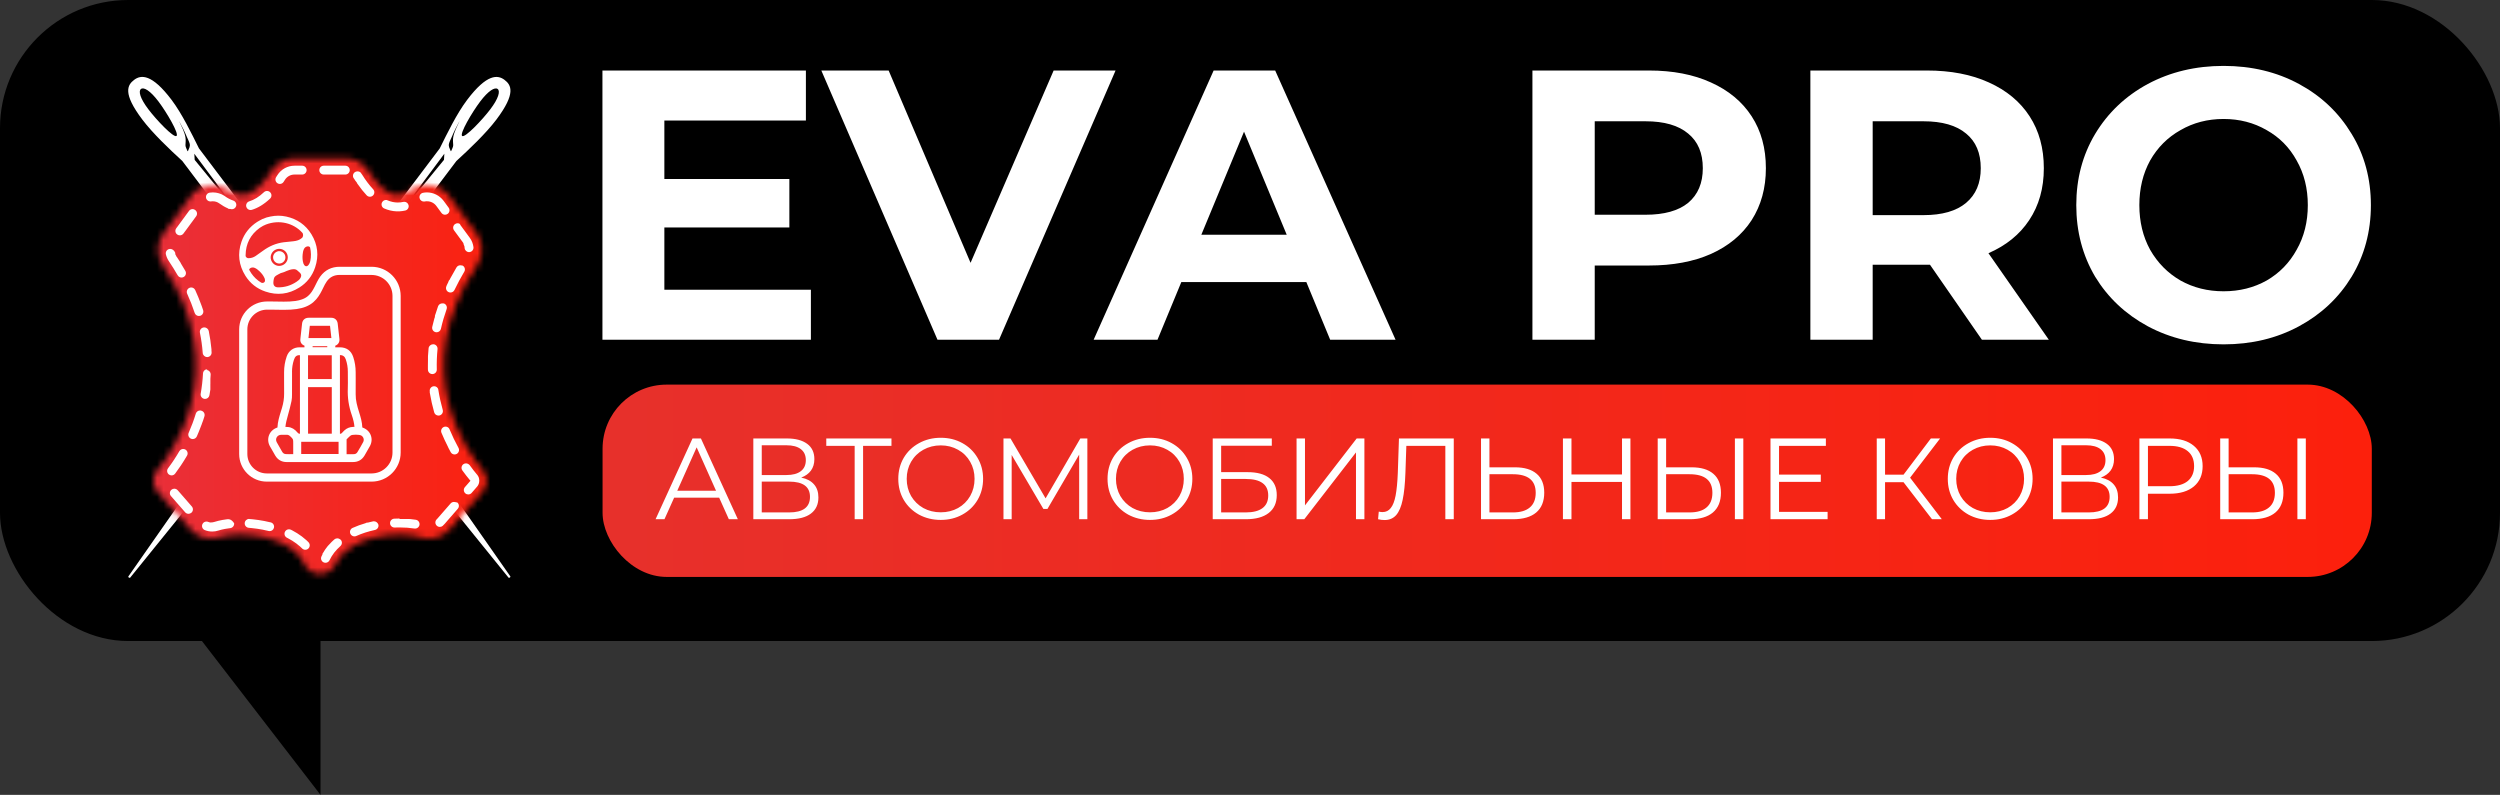
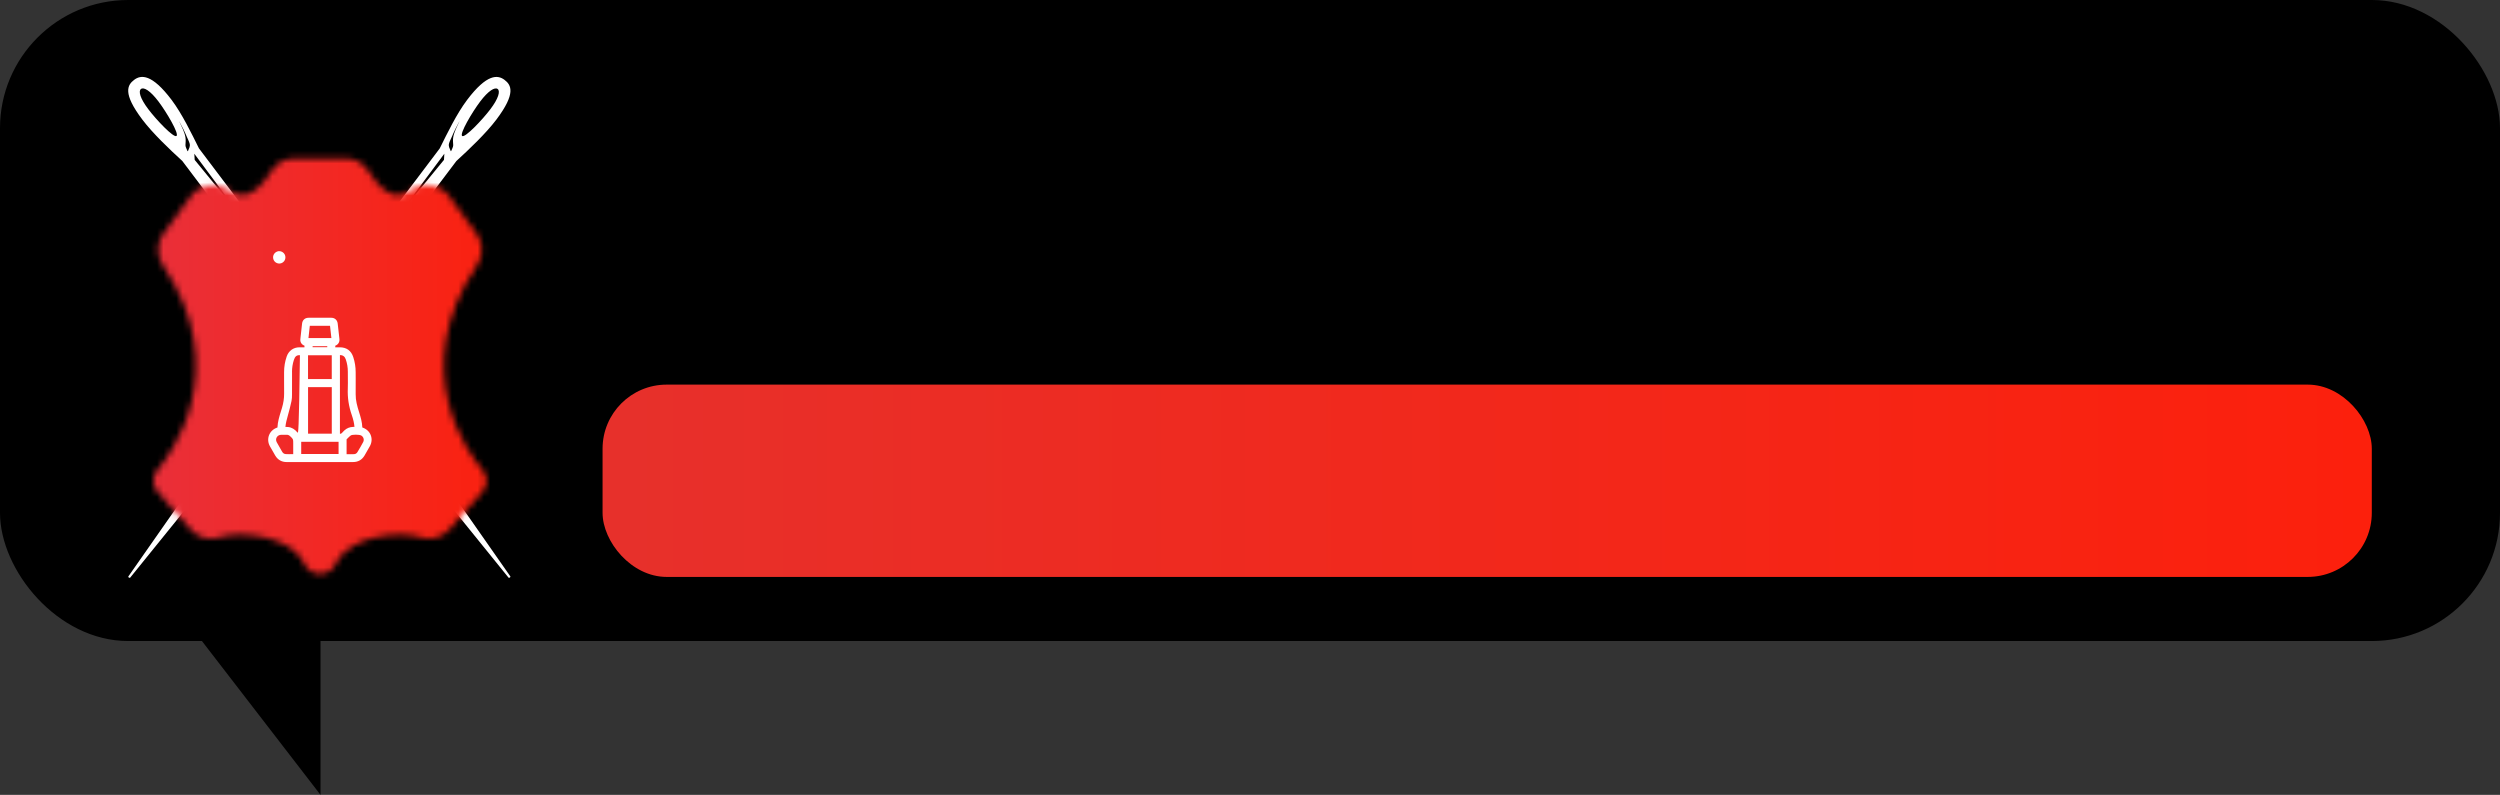
<svg xmlns="http://www.w3.org/2000/svg" width="390" height="124" viewBox="0 0 390 124" fill="none">
  <rect x="0" y="0" width="390" height="124" fill="#333333" stroke="none" />
  <g clip-path="url(#clip0_20_8)">
    <rect width="390" height="100" rx="20" fill="black" />
-     <path d="M126.5 45.2V53H93.98V11H125.72V18.8H103.64V27.92H123.14V35.48H103.64V45.2H126.5ZM174.028 11L155.848 53H146.248L128.128 11H138.628L151.408 41L164.368 11H174.028ZM203.788 44H184.288L180.568 53H170.608L189.328 11H198.928L217.708 53H207.508L203.788 44ZM200.728 36.62L194.068 20.54L187.408 36.62H200.728ZM257.238 11C260.958 11 264.178 11.62 266.898 12.86C269.658 14.1 271.778 15.86 273.258 18.14C274.738 20.42 275.478 23.12 275.478 26.24C275.478 29.32 274.738 32.02 273.258 34.34C271.778 36.62 269.658 38.38 266.898 39.62C264.178 40.82 260.958 41.42 257.238 41.42H248.778V53H239.058V11H257.238ZM256.698 33.5C259.618 33.5 261.838 32.88 263.358 31.64C264.878 30.36 265.638 28.56 265.638 26.24C265.638 23.88 264.878 22.08 263.358 20.84C261.838 19.56 259.618 18.92 256.698 18.92H248.778V33.5H256.698ZM309.178 53L301.078 41.3H300.598H292.138V53H282.418V11H300.598C304.318 11 307.538 11.62 310.258 12.86C313.018 14.1 315.138 15.86 316.618 18.14C318.098 20.42 318.838 23.12 318.838 26.24C318.838 29.36 318.078 32.06 316.558 34.34C315.078 36.58 312.958 38.3 310.198 39.5L319.618 53H309.178ZM308.998 26.24C308.998 23.88 308.238 22.08 306.718 20.84C305.198 19.56 302.978 18.92 300.058 18.92H292.138V33.56H300.058C302.978 33.56 305.198 32.92 306.718 31.64C308.238 30.36 308.998 28.56 308.998 26.24ZM346.879 53.72C342.519 53.72 338.579 52.78 335.059 50.9C331.579 49.02 328.839 46.44 326.839 43.16C324.879 39.84 323.899 36.12 323.899 32C323.899 27.88 324.879 24.18 326.839 20.9C328.839 17.58 331.579 14.98 335.059 13.1C338.579 11.22 342.519 10.28 346.879 10.28C351.239 10.28 355.159 11.22 358.639 13.1C362.119 14.98 364.859 17.58 366.859 20.9C368.859 24.18 369.859 27.88 369.859 32C369.859 36.12 368.859 39.84 366.859 43.16C364.859 46.44 362.119 49.02 358.639 50.9C355.159 52.78 351.239 53.72 346.879 53.72ZM346.879 45.44C349.359 45.44 351.599 44.88 353.599 43.76C355.599 42.6 357.159 41 358.279 38.96C359.439 36.92 360.019 34.6 360.019 32C360.019 29.4 359.439 27.08 358.279 25.04C357.159 23 355.599 21.42 353.599 20.3C351.599 19.14 349.359 18.56 346.879 18.56C344.399 18.56 342.159 19.14 340.159 20.3C338.159 21.42 336.579 23 335.419 25.04C334.299 27.08 333.739 29.4 333.739 32C333.739 34.6 334.299 36.92 335.419 38.96C336.579 41 338.159 42.6 340.159 43.76C342.159 44.88 344.399 45.44 346.879 45.44Z" fill="white" />
    <rect x="94" y="60" width="276" height="30" rx="10" fill="url(#paint0_linear_20_8)" />
-     <path d="M112.188 77.634H105.168L103.656 81H102.27L108.03 68.4H109.344L115.104 81H113.7L112.188 77.634ZM111.702 76.554L108.678 69.786L105.654 76.554H111.702ZM124.989 74.502C125.865 74.682 126.531 75.036 126.987 75.564C127.443 76.08 127.671 76.758 127.671 77.598C127.671 78.69 127.281 79.53 126.501 80.118C125.733 80.706 124.599 81 123.099 81H117.519V68.4H122.757C124.101 68.4 125.151 68.676 125.907 69.228C126.663 69.78 127.041 70.578 127.041 71.622C127.041 72.33 126.861 72.93 126.501 73.422C126.141 73.902 125.637 74.262 124.989 74.502ZM118.833 74.106H122.685C123.657 74.106 124.401 73.908 124.917 73.512C125.445 73.116 125.709 72.54 125.709 71.784C125.709 71.028 125.445 70.452 124.917 70.056C124.401 69.66 123.657 69.462 122.685 69.462H118.833V74.106ZM123.099 79.938C125.271 79.938 126.357 79.128 126.357 77.508C126.357 75.924 125.271 75.132 123.099 75.132H118.833V79.938H123.099ZM139.069 69.552H134.641V81H133.327V69.552H128.899V68.4H139.069V69.552ZM146.757 81.108C145.509 81.108 144.375 80.832 143.355 80.28C142.347 79.716 141.555 78.948 140.979 77.976C140.415 77.004 140.133 75.912 140.133 74.7C140.133 73.488 140.415 72.396 140.979 71.424C141.555 70.452 142.347 69.69 143.355 69.138C144.375 68.574 145.509 68.292 146.757 68.292C148.005 68.292 149.127 68.568 150.123 69.12C151.131 69.672 151.923 70.44 152.499 71.424C153.075 72.396 153.363 73.488 153.363 74.7C153.363 75.912 153.075 77.01 152.499 77.994C151.923 78.966 151.131 79.728 150.123 80.28C149.127 80.832 148.005 81.108 146.757 81.108ZM146.757 79.92C147.753 79.92 148.653 79.698 149.457 79.254C150.261 78.798 150.891 78.174 151.347 77.382C151.803 76.578 152.031 75.684 152.031 74.7C152.031 73.716 151.803 72.828 151.347 72.036C150.891 71.232 150.261 70.608 149.457 70.164C148.653 69.708 147.753 69.48 146.757 69.48C145.761 69.48 144.855 69.708 144.039 70.164C143.235 70.608 142.599 71.232 142.131 72.036C141.675 72.828 141.447 73.716 141.447 74.7C141.447 75.684 141.675 76.578 142.131 77.382C142.599 78.174 143.235 78.798 144.039 79.254C144.855 79.698 145.761 79.92 146.757 79.92ZM169.628 68.4V81H168.35V70.92L163.4 79.398H162.77L157.82 70.974V81H156.542V68.4H157.64L163.112 77.742L168.53 68.4H169.628ZM179.4 81.108C178.152 81.108 177.018 80.832 175.998 80.28C174.99 79.716 174.198 78.948 173.622 77.976C173.058 77.004 172.776 75.912 172.776 74.7C172.776 73.488 173.058 72.396 173.622 71.424C174.198 70.452 174.99 69.69 175.998 69.138C177.018 68.574 178.152 68.292 179.4 68.292C180.648 68.292 181.77 68.568 182.766 69.12C183.774 69.672 184.566 70.44 185.142 71.424C185.718 72.396 186.006 73.488 186.006 74.7C186.006 75.912 185.718 77.01 185.142 77.994C184.566 78.966 183.774 79.728 182.766 80.28C181.77 80.832 180.648 81.108 179.4 81.108ZM179.4 79.92C180.396 79.92 181.296 79.698 182.1 79.254C182.904 78.798 183.534 78.174 183.99 77.382C184.446 76.578 184.674 75.684 184.674 74.7C184.674 73.716 184.446 72.828 183.99 72.036C183.534 71.232 182.904 70.608 182.1 70.164C181.296 69.708 180.396 69.48 179.4 69.48C178.404 69.48 177.498 69.708 176.682 70.164C175.878 70.608 175.242 71.232 174.774 72.036C174.318 72.828 174.09 73.716 174.09 74.7C174.09 75.684 174.318 76.578 174.774 77.382C175.242 78.174 175.878 78.798 176.682 79.254C177.498 79.698 178.404 79.92 179.4 79.92ZM189.185 68.4H198.401V69.534H190.499V73.656H194.621C196.109 73.656 197.237 73.962 198.005 74.574C198.785 75.186 199.175 76.074 199.175 77.238C199.175 78.45 198.755 79.38 197.915 80.028C197.087 80.676 195.893 81 194.333 81H189.185V68.4ZM194.315 79.938C195.479 79.938 196.355 79.716 196.943 79.272C197.543 78.828 197.843 78.168 197.843 77.292C197.843 76.428 197.549 75.786 196.961 75.366C196.385 74.934 195.503 74.718 194.315 74.718H190.499V79.938H194.315ZM202.263 68.4H203.577V78.84L211.641 68.4H212.847V81H211.533V70.578L203.469 81H202.263V68.4ZM226.787 68.4V81H225.473V69.552H219.389L219.245 73.764C219.185 75.504 219.041 76.908 218.813 77.976C218.597 79.032 218.261 79.824 217.805 80.352C217.349 80.868 216.743 81.126 215.987 81.126C215.663 81.126 215.327 81.084 214.979 81L215.087 79.812C215.291 79.86 215.489 79.884 215.681 79.884C216.209 79.884 216.635 79.674 216.959 79.254C217.295 78.834 217.547 78.186 217.715 77.31C217.883 76.422 217.997 75.252 218.057 73.8L218.237 68.4H226.787ZM236.312 72.9C237.8 72.9 238.934 73.236 239.714 73.908C240.506 74.58 240.902 75.564 240.902 76.86C240.902 78.216 240.482 79.248 239.642 79.956C238.814 80.652 237.614 81 236.042 81H231.038V68.4H232.352V72.9H236.312ZM236.006 79.938C237.17 79.938 238.052 79.68 238.652 79.164C239.264 78.648 239.57 77.886 239.57 76.878C239.57 74.946 238.382 73.98 236.006 73.98H232.352V79.938H236.006ZM254.347 68.4V81H253.033V75.186H245.149V81H243.817V68.4H245.149V74.016H253.033V68.4H254.347ZM263.875 72.9C265.363 72.9 266.497 73.236 267.277 73.908C268.069 74.58 268.465 75.564 268.465 76.86C268.465 78.216 268.045 79.248 267.205 79.956C266.377 80.652 265.177 81 263.605 81H258.601V68.4H259.915V72.9H263.875ZM263.569 79.938C264.733 79.938 265.615 79.68 266.215 79.164C266.827 78.648 267.133 77.886 267.133 76.878C267.133 74.946 265.945 73.98 263.569 73.98H259.915V79.938H263.569ZM270.643 68.4H271.957V81H270.643V68.4ZM285.106 79.848V81H276.196V68.4H284.836V69.552H277.528V74.034H284.044V75.168H277.528V79.848H285.106ZM296.948 75.222H294.068V81H292.772V68.4H294.068V74.052H296.948L301.214 68.4H302.654L297.974 74.52L302.924 81H301.394L296.948 75.222ZM310.48 81.108C309.232 81.108 308.098 80.832 307.078 80.28C306.07 79.716 305.278 78.948 304.702 77.976C304.138 77.004 303.856 75.912 303.856 74.7C303.856 73.488 304.138 72.396 304.702 71.424C305.278 70.452 306.07 69.69 307.078 69.138C308.098 68.574 309.232 68.292 310.48 68.292C311.728 68.292 312.85 68.568 313.846 69.12C314.854 69.672 315.646 70.44 316.222 71.424C316.798 72.396 317.086 73.488 317.086 74.7C317.086 75.912 316.798 77.01 316.222 77.994C315.646 78.966 314.854 79.728 313.846 80.28C312.85 80.832 311.728 81.108 310.48 81.108ZM310.48 79.92C311.476 79.92 312.376 79.698 313.18 79.254C313.984 78.798 314.614 78.174 315.07 77.382C315.526 76.578 315.754 75.684 315.754 74.7C315.754 73.716 315.526 72.828 315.07 72.036C314.614 71.232 313.984 70.608 313.18 70.164C312.376 69.708 311.476 69.48 310.48 69.48C309.484 69.48 308.578 69.708 307.762 70.164C306.958 70.608 306.322 71.232 305.854 72.036C305.398 72.828 305.17 73.716 305.17 74.7C305.17 75.684 305.398 76.578 305.854 77.382C306.322 78.174 306.958 78.798 307.762 79.254C308.578 79.698 309.484 79.92 310.48 79.92ZM327.735 74.502C328.611 74.682 329.277 75.036 329.733 75.564C330.189 76.08 330.417 76.758 330.417 77.598C330.417 78.69 330.027 79.53 329.247 80.118C328.479 80.706 327.345 81 325.845 81H320.265V68.4H325.503C326.847 68.4 327.897 68.676 328.653 69.228C329.409 69.78 329.787 70.578 329.787 71.622C329.787 72.33 329.607 72.93 329.247 73.422C328.887 73.902 328.383 74.262 327.735 74.502ZM321.579 74.106H325.431C326.403 74.106 327.147 73.908 327.663 73.512C328.191 73.116 328.455 72.54 328.455 71.784C328.455 71.028 328.191 70.452 327.663 70.056C327.147 69.66 326.403 69.462 325.431 69.462H321.579V74.106ZM325.845 79.938C328.017 79.938 329.103 79.128 329.103 77.508C329.103 75.924 328.017 75.132 325.845 75.132H321.579V79.938H325.845ZM338.463 68.4C340.071 68.4 341.331 68.784 342.243 69.552C343.155 70.32 343.611 71.376 343.611 72.72C343.611 74.064 343.155 75.12 342.243 75.888C341.331 76.644 340.071 77.022 338.463 77.022H335.079V81H333.747V68.4H338.463ZM338.427 75.852C339.675 75.852 340.629 75.582 341.289 75.042C341.949 74.49 342.279 73.716 342.279 72.72C342.279 71.7 341.949 70.92 341.289 70.38C340.629 69.828 339.675 69.552 338.427 69.552H335.079V75.852H338.427ZM351.625 72.9C353.113 72.9 354.247 73.236 355.027 73.908C355.819 74.58 356.215 75.564 356.215 76.86C356.215 78.216 355.795 79.248 354.955 79.956C354.127 80.652 352.927 81 351.355 81H346.351V68.4H347.665V72.9H351.625ZM351.319 79.938C352.483 79.938 353.365 79.68 353.965 79.164C354.577 78.648 354.883 77.886 354.883 76.878C354.883 74.946 353.695 73.98 351.319 73.98H347.665V79.938H351.319ZM358.393 68.4H359.707V81H358.393V68.4Z" fill="white" />
    <path d="M24 100H50V124L31.5 100H24Z" fill="black" />
    <path d="M78.704 12.458C77.64 11.656 75.959 11.492 72.866 15.589C71.238 17.75 69.759 20.818 68.599 23.152L58.007 37.185C42.973 57.104 26.263 80.946 20.006 89.949C20.02 89.983 20.03 90.017 20.049 90.046C20.059 90.065 20.073 90.089 20.093 90.108C20.146 90.128 20.199 90.137 20.252 90.142C20.271 90.137 20.286 90.128 20.3 90.123C27.689 81.043 47.917 55.959 60.606 39.147L71.199 25.114C73.122 23.36 75.809 20.813 77.437 18.653C80.525 14.55 79.762 13.26 78.704 12.458ZM61.892 33.943L69.319 23.978L69.261 24.94L61.892 33.943ZM70.701 22.649C70.721 22.92 70.426 23.398 70.387 23.553C70.377 23.587 70.324 23.606 70.31 23.563C70.141 23.128 69.928 22.843 70.049 22.389C70.145 22.031 70.329 21.707 70.474 21.364C70.817 20.533 71.223 19.745 71.648 18.953C71.653 18.948 71.663 18.948 71.658 18.958C71.31 19.736 70.841 20.572 70.701 21.422C70.633 21.833 70.677 22.239 70.701 22.649ZM76.5 17.034C75.229 18.716 72.537 21.543 72.098 21.214C71.658 20.881 73.639 17.518 74.91 15.836C76.181 14.154 77.196 13.55 77.635 13.884C78.07 14.212 77.771 15.353 76.5 17.034Z" fill="white" />
    <path d="M22.199 18.648C23.828 20.808 26.514 23.355 28.438 25.109L39.03 39.142C51.72 55.954 71.948 81.038 79.336 90.118C79.351 90.128 79.37 90.133 79.385 90.138C79.438 90.133 79.491 90.118 79.544 90.104C79.559 90.084 79.573 90.065 79.588 90.041C79.607 90.012 79.617 89.978 79.631 89.944C73.373 80.937 56.658 57.094 41.63 37.18L31.038 23.147C29.878 20.813 28.399 17.745 26.77 15.585C23.678 11.487 21.991 11.656 20.933 12.453C19.865 13.26 19.107 14.551 22.199 18.648ZM30.371 24.945L30.313 23.983L37.74 33.947L30.371 24.945ZM28.931 21.427C28.79 20.576 28.322 19.741 27.974 18.962C27.969 18.953 27.983 18.953 27.983 18.958C28.413 19.75 28.815 20.538 29.158 21.369C29.298 21.712 29.486 22.031 29.583 22.393C29.704 22.848 29.491 23.133 29.322 23.568C29.308 23.611 29.254 23.592 29.245 23.558C29.206 23.403 28.911 22.925 28.931 22.654C28.955 22.239 28.993 21.833 28.931 21.427ZM21.996 13.879C22.436 13.546 23.451 14.15 24.722 15.831C25.992 17.513 27.974 20.881 27.534 21.21C27.094 21.543 24.398 18.711 23.132 17.03C21.861 15.353 21.556 14.212 21.996 13.879Z" fill="white" />
    <mask id="mask0_20_8" style="mask-type:luminance" maskUnits="userSpaceOnUse" x="23" y="24" width="53" height="66">
      <path d="M75.282 73.331C73.194 70.886 63.346 57.848 74.431 41.36C75.436 39.862 75.398 37.881 74.335 36.426L70.082 30.628C68.686 28.729 66.018 28.299 64.129 29.676C63.259 30.309 62.399 30.55 61.578 30.391C60.253 30.135 58.852 28.864 57.514 26.714C56.731 25.457 55.373 24.703 53.88 24.703H45.95C44.457 24.703 43.099 25.457 42.316 26.714C40.977 28.864 39.571 30.135 38.252 30.391C37.426 30.55 36.57 30.309 35.7 29.676C33.811 28.299 31.144 28.724 29.747 30.628L25.495 36.426C24.427 37.876 24.388 39.862 25.398 41.36C36.483 57.848 26.635 70.886 24.547 73.331C24.156 73.79 23.944 74.37 23.944 74.974V75.032C23.944 75.645 24.166 76.235 24.567 76.694L29.699 82.575C30.834 83.88 32.627 84.373 34.261 83.831C34.376 83.793 34.507 83.754 34.642 83.72C34.792 83.682 34.947 83.648 35.121 83.619C35.295 83.585 35.483 83.556 35.676 83.532C35.879 83.508 36.087 83.484 36.295 83.469C36.512 83.45 36.739 83.44 36.967 83.43C37.199 83.421 37.44 83.421 37.682 83.425C37.928 83.43 38.179 83.435 38.426 83.45C38.682 83.464 38.938 83.484 39.194 83.508C39.45 83.532 39.716 83.566 39.972 83.604C40.233 83.643 40.499 83.686 40.755 83.735C41.016 83.783 41.277 83.841 41.528 83.904C41.784 83.967 42.041 84.039 42.287 84.112C42.538 84.189 42.785 84.271 43.021 84.358C43.263 84.445 43.5 84.542 43.727 84.643C43.954 84.745 44.181 84.851 44.394 84.962C44.606 85.073 44.814 85.194 45.012 85.315C45.21 85.441 45.399 85.571 45.578 85.701C45.757 85.837 45.926 85.977 46.085 86.122C46.245 86.267 46.394 86.417 46.535 86.571C46.675 86.726 46.805 86.89 46.926 87.05C47.047 87.214 47.158 87.388 47.259 87.562C47.308 87.644 47.351 87.731 47.395 87.813L47.409 87.842C47.443 87.919 47.482 87.992 47.516 88.06C47.994 88.973 48.893 89.514 49.927 89.514C50.995 89.514 51.956 88.91 52.382 87.973C53.556 85.373 56.663 84.286 58.407 83.87C61.205 83.203 64.139 83.338 65.583 83.817C67.217 84.358 69.01 83.865 70.15 82.561L75.282 76.68C75.683 76.221 75.905 75.626 75.905 75.017V74.959C75.886 74.37 75.673 73.785 75.282 73.331Z" fill="white" />
    </mask>
    <g mask="url(#mask0_20_8)">
      <path d="M81.608 23.09H16.028V91.046H81.608V23.09Z" fill="url(#paint1_linear_20_8)" />
    </g>
-     <path d="M53.87 25.849H50.507C50.125 25.849 49.816 26.158 49.816 26.54C49.816 26.921 50.125 27.23 50.507 27.23H53.87C54.252 27.23 54.561 26.921 54.561 26.54C54.561 26.158 54.257 25.849 53.87 25.849ZM47.144 25.849H45.94C44.863 25.849 43.843 26.414 43.278 27.317C43.215 27.424 43.147 27.525 43.08 27.627C42.872 27.946 42.964 28.376 43.282 28.584C43.398 28.661 43.529 28.695 43.659 28.695C43.887 28.695 44.109 28.584 44.239 28.381C44.268 28.337 44.297 28.294 44.326 28.245C44.37 28.183 44.408 28.115 44.452 28.047C44.771 27.535 45.336 27.23 45.935 27.23H47.139C47.52 27.23 47.83 26.921 47.83 26.54C47.83 26.158 47.525 25.849 47.144 25.849ZM41.654 29.792C41.485 29.792 41.311 29.855 41.181 29.98C40.427 30.695 39.654 31.174 38.885 31.41C38.518 31.522 38.315 31.913 38.426 32.276C38.518 32.575 38.793 32.764 39.088 32.764C39.156 32.764 39.223 32.754 39.291 32.734C40.219 32.449 41.176 31.889 42.132 30.985C42.408 30.724 42.422 30.285 42.157 30.009C42.021 29.864 41.838 29.792 41.654 29.792ZM33.202 30.014C33.038 30.014 32.874 30.029 32.714 30.053C32.337 30.111 32.076 30.468 32.139 30.845C32.192 31.188 32.487 31.43 32.821 31.43C32.854 31.43 32.893 31.425 32.927 31.42C33.004 31.406 33.081 31.401 33.159 31.401C33.164 31.401 33.164 31.401 33.169 31.401H33.173C33.178 31.401 33.178 31.401 33.183 31.401H33.188C33.193 31.401 33.193 31.401 33.197 31.401C33.197 31.401 33.197 31.401 33.202 31.401H33.207C33.555 31.401 33.903 31.507 34.203 31.725C34.638 32.044 35.101 32.314 35.59 32.522C35.59 32.522 35.594 32.522 35.594 32.527C35.594 32.527 35.599 32.527 35.599 32.532C35.599 32.532 35.604 32.532 35.604 32.536C35.604 32.536 35.609 32.536 35.609 32.541C35.609 32.541 35.614 32.541 35.614 32.546C35.614 32.546 35.618 32.546 35.618 32.551C35.618 32.551 35.623 32.551 35.623 32.556C35.623 32.556 35.628 32.556 35.628 32.561C35.628 32.561 35.633 32.561 35.633 32.565C35.633 32.565 35.638 32.565 35.638 32.57C35.638 32.57 35.643 32.57 35.643 32.575C35.643 32.575 35.648 32.575 35.648 32.58H35.652C35.652 32.58 35.657 32.58 35.657 32.585C35.657 32.585 35.662 32.585 35.662 32.59H35.667H35.672H35.676H35.681H35.686H35.691H35.696H35.701C35.701 32.59 35.701 32.59 35.706 32.59H35.71C35.71 32.59 35.71 32.59 35.715 32.59H35.72C35.72 32.59 35.72 32.59 35.725 32.59H35.73C35.73 32.59 35.73 32.59 35.734 32.59H35.739C35.739 32.59 35.739 32.59 35.744 32.59H35.749C35.749 32.59 35.749 32.59 35.754 32.59H35.759C35.759 32.59 35.759 32.59 35.764 32.59H35.768C35.768 32.59 35.768 32.59 35.773 32.59H35.778H35.783C35.783 32.59 35.783 32.59 35.788 32.59H35.792C35.792 32.59 35.792 32.59 35.797 32.59C35.797 32.59 35.797 32.59 35.802 32.59H35.807C35.807 32.59 35.807 32.59 35.812 32.59H35.817C35.817 32.59 35.817 32.59 35.821 32.59H35.826H35.831C35.831 32.59 35.831 32.59 35.836 32.59H35.841C35.841 32.59 35.841 32.59 35.846 32.59H35.85C35.85 32.59 35.85 32.59 35.855 32.59H35.86H35.865H35.87H35.875C35.875 32.59 35.879 32.59 35.879 32.594H35.884H35.889H35.894H35.899H35.904H35.908H35.913C35.923 32.599 35.928 32.599 35.937 32.604H35.942C36.015 32.628 36.092 32.643 36.169 32.643C36.455 32.643 36.725 32.464 36.827 32.174C36.952 31.812 36.759 31.42 36.397 31.294C35.918 31.13 35.44 30.874 34.981 30.536C34.488 30.217 33.859 30.014 33.202 30.014ZM30.047 32.619C29.834 32.619 29.622 32.715 29.486 32.904L27.495 35.615C27.268 35.924 27.336 36.359 27.645 36.581C27.771 36.673 27.911 36.716 28.056 36.716C28.268 36.716 28.481 36.62 28.616 36.436L28.858 36.103L28.868 36.093L28.877 36.083L28.887 36.074C29.433 35.33 30.603 33.735 30.603 33.735C30.83 33.426 30.762 32.991 30.453 32.768C30.332 32.662 30.192 32.619 30.047 32.619ZM26.553 38.828C26.5 38.828 26.447 38.833 26.394 38.847C26.021 38.934 25.79 39.306 25.877 39.679C25.963 40.051 26.118 40.403 26.331 40.722C26.824 41.457 27.292 42.206 27.718 42.95C27.848 43.172 28.08 43.298 28.317 43.298C28.433 43.298 28.554 43.269 28.66 43.206C28.993 43.018 29.105 42.592 28.916 42.264C28.708 41.901 28.491 41.534 28.264 41.172C28.259 41.162 28.254 41.157 28.249 41.148C28.244 41.143 28.244 41.138 28.244 41.138C28.24 41.128 28.235 41.123 28.23 41.114C28.225 41.109 28.225 41.109 28.225 41.104C28.22 41.094 28.215 41.09 28.211 41.08C28.211 41.08 28.211 41.08 28.211 41.075C28.211 41.075 28.206 41.07 28.206 41.065C28.206 41.065 28.206 41.065 28.206 41.061C28.201 41.056 28.201 41.056 28.201 41.051C28.201 41.046 28.196 41.046 28.196 41.041C28.196 41.041 28.196 41.041 28.196 41.036C28.196 41.036 28.191 41.032 28.191 41.027C28.191 41.027 28.191 41.027 28.191 41.022C28.186 41.017 28.186 41.017 28.186 41.012C28.186 41.012 28.186 41.012 28.186 41.007C28.186 41.007 28.182 41.003 28.182 40.998C28.182 40.998 28.182 40.993 28.177 40.993C28.177 40.993 28.172 40.988 28.172 40.983C28.172 40.983 28.172 40.983 28.172 40.978C28.167 40.974 28.167 40.974 28.167 40.969C28.167 40.969 28.167 40.964 28.162 40.964L28.157 40.959C28.157 40.959 28.157 40.954 28.153 40.954L28.148 40.95C28.148 40.945 28.143 40.945 28.143 40.94L28.138 40.935C28.138 40.935 28.138 40.93 28.133 40.93C28.133 40.93 28.133 40.925 28.128 40.925L28.124 40.92C28.124 40.92 28.124 40.916 28.119 40.916C28.119 40.911 28.114 40.911 28.114 40.906C28.114 40.906 28.114 40.901 28.109 40.901L28.104 40.896V40.892L28.099 40.887C28.095 40.882 28.095 40.877 28.09 40.872C28.09 40.872 28.09 40.872 28.09 40.867L28.085 40.862C28.085 40.862 28.085 40.862 28.085 40.858C28.08 40.848 28.075 40.843 28.07 40.834C28.07 40.834 28.07 40.834 28.07 40.829C28.07 40.824 28.066 40.824 28.066 40.819C28.061 40.809 28.056 40.804 28.051 40.795C28.041 40.785 28.037 40.771 28.027 40.761C28.017 40.751 28.012 40.737 28.003 40.727C27.877 40.534 27.752 40.341 27.626 40.147C27.616 40.138 27.611 40.123 27.602 40.114C27.597 40.104 27.592 40.099 27.587 40.089C27.587 40.084 27.582 40.084 27.582 40.084C27.582 40.084 27.582 40.084 27.582 40.08L27.578 40.075C27.573 40.07 27.573 40.065 27.568 40.06C27.568 40.06 27.568 40.056 27.563 40.056L27.558 40.051C27.558 40.051 27.558 40.046 27.553 40.046C27.553 40.041 27.549 40.041 27.549 40.036L27.544 40.031L27.539 40.026C27.539 40.026 27.539 40.022 27.534 40.022C27.534 40.022 27.534 40.017 27.529 40.017L27.524 40.012C27.524 40.012 27.524 40.007 27.52 40.007C27.52 40.002 27.515 40.002 27.515 39.998C27.515 39.998 27.515 39.993 27.51 39.993L27.505 39.988C27.505 39.988 27.505 39.983 27.5 39.983C27.495 39.978 27.495 39.978 27.491 39.973C27.491 39.973 27.491 39.973 27.491 39.968C27.491 39.968 27.491 39.968 27.491 39.964C27.491 39.964 27.491 39.964 27.491 39.959C27.491 39.959 27.491 39.959 27.491 39.954C27.491 39.954 27.491 39.954 27.491 39.949C27.491 39.949 27.491 39.949 27.491 39.944C27.491 39.944 27.491 39.944 27.491 39.94C27.491 39.94 27.491 39.94 27.491 39.935C27.491 39.93 27.486 39.93 27.486 39.925C27.433 39.843 27.389 39.756 27.35 39.669V39.664C27.35 39.659 27.35 39.659 27.346 39.654V39.65C27.346 39.645 27.346 39.645 27.341 39.64V39.635V39.63V39.625C27.341 39.625 27.341 39.625 27.341 39.621C27.341 39.621 27.341 39.621 27.341 39.616C27.341 39.616 27.341 39.616 27.341 39.611C27.341 39.611 27.341 39.611 27.341 39.606C27.341 39.606 27.341 39.606 27.341 39.601C27.341 39.601 27.341 39.601 27.341 39.596C27.341 39.596 27.341 39.596 27.341 39.592C27.341 39.592 27.341 39.592 27.341 39.587C27.341 39.587 27.341 39.587 27.341 39.582C27.341 39.582 27.341 39.582 27.341 39.577C27.341 39.577 27.341 39.577 27.341 39.572C27.341 39.572 27.341 39.572 27.341 39.567C27.341 39.567 27.341 39.567 27.341 39.563C27.341 39.563 27.341 39.563 27.341 39.558C27.341 39.558 27.341 39.558 27.341 39.553C27.341 39.553 27.341 39.553 27.341 39.548C27.341 39.548 27.341 39.548 27.341 39.543C27.341 39.543 27.341 39.543 27.341 39.538C27.341 39.538 27.341 39.538 27.341 39.534C27.341 39.534 27.341 39.534 27.341 39.529C27.341 39.529 27.341 39.529 27.341 39.524C27.341 39.524 27.341 39.524 27.341 39.519V39.514V39.509V39.505V39.5V39.495V39.49C27.331 39.451 27.321 39.413 27.312 39.379C27.152 39.041 26.867 38.828 26.553 38.828ZM29.829 44.844C29.733 44.844 29.636 44.864 29.544 44.907C29.196 45.067 29.042 45.477 29.201 45.825C29.651 46.816 30.042 47.821 30.371 48.816C30.467 49.106 30.738 49.295 31.028 49.295C31.1 49.295 31.173 49.285 31.245 49.261C31.608 49.14 31.806 48.754 31.69 48.391C31.613 48.159 31.535 47.927 31.453 47.695C31.453 47.691 31.448 47.686 31.448 47.686C31.448 47.681 31.443 47.676 31.443 47.676C31.443 47.671 31.439 47.671 31.439 47.666C31.439 47.661 31.434 47.661 31.434 47.657C31.434 47.652 31.429 47.647 31.429 47.647C31.419 47.623 31.41 47.594 31.4 47.57C31.4 47.57 31.4 47.57 31.4 47.565C31.4 47.56 31.4 47.56 31.395 47.555V47.55C31.395 47.545 31.395 47.545 31.39 47.545V47.541V47.536V47.531V47.526C31.39 47.526 31.39 47.521 31.385 47.521V47.517C31.385 47.517 31.385 47.512 31.381 47.512V47.507C31.381 47.507 31.381 47.502 31.376 47.502V47.497C31.376 47.492 31.376 47.492 31.371 47.488C31.371 47.488 31.371 47.488 31.371 47.483C31.371 47.478 31.371 47.478 31.366 47.473C31.366 47.473 31.366 47.473 31.366 47.468C31.366 47.463 31.366 47.463 31.361 47.459V47.454C31.361 47.449 31.361 47.449 31.356 47.444V47.439C31.356 47.434 31.356 47.434 31.352 47.43C31.352 47.425 31.347 47.425 31.347 47.42C31.347 47.415 31.342 47.415 31.342 47.41C31.081 46.705 30.791 45.99 30.462 45.27C30.342 44.994 30.09 44.844 29.829 44.844ZM31.869 51.073C31.825 51.073 31.777 51.078 31.729 51.088C31.352 51.165 31.11 51.527 31.187 51.904C31.4 52.953 31.55 54.016 31.627 55.065C31.656 55.427 31.96 55.703 32.318 55.703C32.337 55.703 32.352 55.703 32.371 55.703C32.753 55.673 33.038 55.34 33.009 54.958C33.004 54.895 32.999 54.833 32.995 54.775C32.995 54.77 32.995 54.77 32.995 54.765C32.995 54.751 32.995 54.741 32.99 54.726C32.99 54.721 32.99 54.721 32.99 54.717C32.99 54.717 32.99 54.717 32.99 54.712C32.99 54.707 32.99 54.707 32.99 54.702C32.99 54.702 32.99 54.702 32.99 54.697C32.99 54.693 32.99 54.693 32.99 54.688C32.99 54.683 32.99 54.678 32.99 54.668C32.99 54.668 32.99 54.668 32.99 54.663C32.99 54.659 32.99 54.659 32.99 54.659V54.654V54.649V54.644V54.639V54.635V54.63C32.99 54.625 32.99 54.625 32.99 54.62V54.615C32.99 54.61 32.99 54.61 32.99 54.606V54.601C32.99 54.596 32.99 54.596 32.99 54.591V54.586C32.99 54.581 32.99 54.581 32.99 54.577V54.572C32.99 54.567 32.99 54.567 32.99 54.562C32.99 54.552 32.99 54.548 32.99 54.538C32.99 54.538 32.99 54.538 32.99 54.533C32.99 54.528 32.99 54.528 32.99 54.523C32.99 54.523 32.99 54.523 32.99 54.519C32.99 54.514 32.99 54.514 32.99 54.509C32.99 54.509 32.99 54.509 32.99 54.504C32.99 54.49 32.99 54.48 32.985 54.465C32.985 54.461 32.985 54.456 32.985 54.456C32.898 53.533 32.758 52.586 32.565 51.624C32.482 51.3 32.192 51.073 31.869 51.073ZM32.361 57.597C31.994 57.597 31.69 57.882 31.671 58.254C31.617 59.307 31.492 60.37 31.308 61.419C31.24 61.796 31.492 62.154 31.869 62.221C31.912 62.231 31.951 62.231 31.989 62.231C32.318 62.231 32.608 61.999 32.671 61.661C32.719 61.4 32.763 61.134 32.801 60.868C32.801 60.863 32.801 60.863 32.801 60.859C32.801 60.849 32.806 60.839 32.806 60.834C32.806 60.834 32.806 60.834 32.806 60.83C32.806 60.82 32.811 60.815 32.811 60.805C32.811 60.805 32.811 60.805 32.811 60.801V60.796C32.811 60.796 32.811 60.796 32.811 60.791C32.811 60.781 32.811 60.776 32.816 60.767C32.816 60.767 32.816 60.767 32.816 60.762C32.816 60.762 32.816 60.757 32.816 60.752C32.816 60.752 32.816 60.752 32.816 60.747C32.816 60.743 32.816 60.738 32.816 60.733C32.816 60.733 32.816 60.733 32.816 60.728V60.723V60.718V60.714V60.709C32.816 60.704 32.816 60.699 32.816 60.699V60.694V60.689V60.685V60.68C32.816 60.675 32.816 60.675 32.816 60.67V60.665V60.66V60.656V60.651C32.816 60.651 32.816 60.646 32.816 60.641V60.636V60.631V60.627V60.622V60.617C32.816 60.612 32.816 60.612 32.816 60.607V60.602V60.598V60.593V60.588C32.816 60.583 32.816 60.583 32.816 60.578V60.573V60.569V60.564V60.559V60.554C32.816 60.549 32.816 60.549 32.816 60.544V60.54V60.535V60.53V60.525C32.816 60.525 32.816 60.52 32.816 60.516V60.511V60.506V60.501V60.496C32.816 60.491 32.816 60.491 32.816 60.486V60.482V60.477V60.472V60.467V60.462C32.816 60.458 32.816 60.458 32.816 60.453V60.448V60.443V60.438C32.816 60.433 32.816 60.433 32.816 60.428C32.816 60.428 32.816 60.424 32.816 60.419V60.414V60.409V60.404V60.4C32.816 60.395 32.816 60.395 32.816 60.39V60.385V60.38V60.375V60.37V60.366C32.816 60.361 32.816 60.361 32.816 60.356V60.351V60.346V60.342V60.337C32.816 60.337 32.816 60.332 32.816 60.327V60.322V60.317V60.312V60.308C32.816 60.303 32.816 60.303 32.816 60.298V60.293V60.288V60.283C32.816 60.279 32.816 60.279 32.816 60.274V60.269C32.816 60.264 32.816 60.264 32.816 60.259V60.255V60.25V60.245C32.816 60.24 32.816 60.24 32.816 60.235V60.23V60.225V60.221V60.216V60.211C32.816 60.206 32.816 60.206 32.816 60.201V60.197V60.192V60.187V60.182C32.816 60.182 32.816 60.177 32.816 60.172C32.816 60.167 32.816 60.167 32.816 60.163V60.158V60.153V60.148C32.816 60.143 32.816 60.143 32.816 60.139V60.134V60.129V60.124V60.119V60.114C32.816 60.109 32.816 60.11 32.816 60.105V60.1V60.095V60.09V60.085V60.081C32.816 60.076 32.816 60.076 32.816 60.071V60.066V60.061V60.056C32.816 60.056 32.816 60.052 32.816 60.047C32.816 60.047 32.816 60.042 32.816 60.037V60.032V60.027V60.023V60.018C32.816 60.013 32.816 60.013 32.816 60.008V60.003V59.998V59.994V59.989C32.816 59.984 32.816 59.984 32.816 59.979V59.974V59.969V59.965V59.96V59.955C32.816 59.95 32.816 59.945 32.816 59.945V59.94V59.936V59.931C32.816 59.921 32.816 59.916 32.821 59.907V59.902V59.897V59.892C32.821 59.887 32.821 59.882 32.821 59.882V59.878V59.873V59.868V59.863V59.858C32.821 59.853 32.821 59.849 32.821 59.844V59.839V59.834V59.829C32.821 59.824 32.821 59.82 32.821 59.815V59.81V59.805V59.8V59.795C32.821 59.791 32.821 59.786 32.821 59.781V59.776C32.821 59.776 32.821 59.771 32.821 59.767V59.762V59.757V59.752C32.821 59.747 32.821 59.742 32.821 59.742V59.737V59.733V59.728C32.821 59.723 32.821 59.723 32.821 59.718V59.713V59.709V59.704V59.699V59.694C32.821 59.689 32.821 59.689 32.821 59.684V59.679C32.821 59.675 32.821 59.675 32.821 59.675V59.67V59.665V59.66C32.821 59.655 32.821 59.655 32.821 59.651V59.646V59.641V59.636C32.821 59.631 32.821 59.626 32.821 59.621V59.617V59.612V59.607V59.602V59.597C32.821 59.593 32.821 59.593 32.821 59.588V59.583V59.578V59.573V59.568V59.563C32.821 59.559 32.821 59.559 32.821 59.554V59.549V59.544V59.539V59.535C32.821 59.53 32.821 59.53 32.821 59.525C32.821 59.52 32.821 59.52 32.821 59.52V59.515V59.51V59.505C32.821 59.501 32.821 59.501 32.821 59.496V59.491C32.821 59.486 32.821 59.486 32.821 59.486V59.481V59.477C32.821 59.472 32.821 59.472 32.821 59.467C32.821 59.462 32.821 59.462 32.821 59.462V59.457V59.452V59.447V59.443C32.821 59.438 32.821 59.438 32.821 59.433V59.428V59.423V59.419C32.821 59.414 32.821 59.414 32.821 59.409V59.404C32.821 59.399 32.821 59.399 32.821 59.394V59.389V59.385V59.38C32.821 59.375 32.821 59.37 32.821 59.37V59.365C32.821 59.361 32.821 59.361 32.821 59.356V59.351C32.821 59.346 32.821 59.346 32.821 59.341V59.336C32.821 59.331 32.821 59.327 32.821 59.327C32.821 59.327 32.821 59.327 32.821 59.322C32.821 59.317 32.821 59.317 32.821 59.312V59.307C32.821 59.303 32.821 59.298 32.821 59.298C32.821 59.293 32.821 59.288 32.821 59.288V59.283C32.821 59.278 32.821 59.278 32.821 59.273V59.269C32.821 59.264 32.821 59.259 32.821 59.259C32.821 59.259 32.821 59.259 32.821 59.254C32.821 59.249 32.821 59.249 32.821 59.245C32.821 59.245 32.821 59.245 32.821 59.24C32.821 59.235 32.821 59.235 32.821 59.23C32.821 59.23 32.821 59.23 32.821 59.225C32.821 59.22 32.821 59.216 32.821 59.216C32.821 59.216 32.821 59.216 32.821 59.211C32.821 59.206 32.821 59.206 32.821 59.201V59.196C32.821 59.187 32.821 59.182 32.821 59.172C32.821 59.172 32.821 59.172 32.821 59.167C32.821 59.162 32.821 59.162 32.821 59.158C32.821 59.153 32.821 59.148 32.821 59.143C32.821 59.138 32.821 59.133 32.821 59.133C32.821 59.129 32.821 59.124 32.821 59.124C32.821 59.119 32.821 59.114 32.821 59.109C32.821 59.104 32.821 59.1 32.821 59.1C32.821 59.09 32.821 59.08 32.821 59.075C32.821 59.061 32.821 59.051 32.825 59.037C32.84 58.839 32.854 58.645 32.864 58.442C32.883 58.061 32.589 57.737 32.207 57.713C32.386 57.597 32.371 57.597 32.361 57.597ZM31.211 64.033C30.917 64.033 30.641 64.227 30.549 64.521C30.24 65.531 29.863 66.541 29.433 67.522C29.279 67.87 29.438 68.281 29.791 68.436C29.883 68.474 29.974 68.494 30.071 68.494C30.337 68.494 30.588 68.339 30.704 68.083C30.897 67.638 31.091 67.179 31.269 66.701C31.274 66.686 31.279 66.677 31.284 66.662C31.289 66.653 31.289 66.648 31.294 66.638C31.294 66.633 31.298 66.628 31.298 66.624C31.303 66.614 31.303 66.609 31.308 66.599C31.313 66.59 31.313 66.585 31.318 66.575C31.318 66.57 31.323 66.566 31.323 66.561C31.327 66.551 31.327 66.546 31.332 66.537C31.337 66.527 31.337 66.522 31.342 66.512C31.342 66.507 31.347 66.503 31.347 66.498C31.352 66.488 31.352 66.483 31.356 66.474C31.361 66.464 31.361 66.459 31.366 66.45C31.366 66.445 31.371 66.44 31.371 66.435C31.376 66.425 31.376 66.421 31.381 66.411C31.385 66.401 31.385 66.396 31.39 66.387C31.39 66.382 31.395 66.377 31.395 66.372C31.395 66.367 31.395 66.367 31.4 66.362C31.4 66.358 31.405 66.353 31.405 66.348C31.41 66.338 31.41 66.334 31.414 66.324C31.414 66.319 31.419 66.314 31.419 66.309C31.419 66.305 31.419 66.305 31.424 66.3C31.424 66.295 31.429 66.29 31.429 66.285C31.434 66.276 31.434 66.271 31.439 66.266C31.439 66.261 31.443 66.256 31.443 66.251C31.443 66.247 31.443 66.247 31.448 66.242C31.448 66.237 31.453 66.232 31.453 66.227C31.453 66.227 31.453 66.227 31.453 66.222C31.453 66.218 31.458 66.208 31.463 66.203C31.463 66.198 31.468 66.193 31.468 66.189C31.468 66.184 31.468 66.184 31.472 66.184C31.472 66.179 31.477 66.174 31.477 66.169C31.477 66.169 31.477 66.169 31.477 66.164V66.16C31.477 66.155 31.482 66.15 31.482 66.145C31.482 66.145 31.482 66.145 31.482 66.14C31.482 66.135 31.487 66.131 31.487 66.126C31.487 66.121 31.487 66.121 31.492 66.121C31.492 66.116 31.497 66.111 31.497 66.106C31.497 66.106 31.497 66.106 31.497 66.102C31.501 66.097 31.501 66.087 31.506 66.082V66.077C31.506 66.073 31.511 66.073 31.511 66.068V66.063C31.511 66.058 31.511 66.058 31.511 66.058C31.511 66.058 31.511 66.058 31.511 66.053C31.511 66.048 31.516 66.048 31.516 66.044C31.516 66.044 31.516 66.044 31.516 66.039V66.034C31.516 66.029 31.521 66.024 31.521 66.019C31.521 66.019 31.521 66.019 31.521 66.015C31.521 66.01 31.526 66.005 31.526 66.005C31.526 66 31.526 66 31.53 66C31.53 65.995 31.535 65.99 31.535 65.986C31.54 65.981 31.54 65.971 31.545 65.966C31.545 65.966 31.545 65.966 31.545 65.962C31.545 65.957 31.55 65.952 31.55 65.947C31.55 65.942 31.55 65.942 31.555 65.942C31.555 65.937 31.559 65.933 31.559 65.928C31.564 65.918 31.564 65.913 31.569 65.903C31.569 65.903 31.569 65.903 31.569 65.899C31.569 65.894 31.574 65.889 31.574 65.884C31.574 65.879 31.574 65.879 31.579 65.874C31.579 65.87 31.584 65.865 31.584 65.86C31.588 65.85 31.588 65.846 31.593 65.836C31.598 65.826 31.598 65.821 31.603 65.812C31.603 65.807 31.608 65.802 31.608 65.797C31.613 65.787 31.613 65.783 31.617 65.773C31.622 65.763 31.622 65.758 31.627 65.749C31.627 65.744 31.632 65.739 31.632 65.734C31.637 65.725 31.637 65.72 31.642 65.71C31.646 65.696 31.651 65.686 31.656 65.671C31.661 65.662 31.661 65.657 31.666 65.647C31.671 65.628 31.68 65.604 31.685 65.585C31.7 65.541 31.714 65.498 31.729 65.454C31.787 65.285 31.84 65.111 31.893 64.942C32.004 64.575 31.801 64.188 31.434 64.077C31.347 64.043 31.279 64.033 31.211 64.033ZM28.578 70.04C28.341 70.04 28.109 70.166 27.979 70.383C27.433 71.325 26.838 72.224 26.215 73.05C25.983 73.355 26.046 73.79 26.35 74.022C26.476 74.114 26.621 74.162 26.766 74.162C26.978 74.162 27.181 74.065 27.321 73.886C27.896 73.118 28.539 72.176 29.177 71.079C29.37 70.75 29.254 70.325 28.926 70.132C28.815 70.069 28.699 70.04 28.578 70.04ZM27.191 76.235C27.032 76.235 26.867 76.293 26.737 76.404C26.447 76.655 26.418 77.095 26.669 77.38L28.882 79.917C29.017 80.072 29.211 80.154 29.404 80.154C29.564 80.154 29.728 80.096 29.858 79.985C30.148 79.734 30.177 79.299 29.926 79.009L27.834 76.607L27.824 76.593L27.819 76.588L27.814 76.583L27.809 76.578L27.805 76.573L27.795 76.564L27.78 76.544L27.771 76.534L27.761 76.525L27.756 76.52L27.752 76.515L27.747 76.51V76.506C27.578 76.317 27.384 76.235 27.191 76.235ZM35.638 80.995C35.614 80.995 35.585 80.995 35.56 81C35.556 81 35.551 81 35.546 81C35.541 81 35.541 81 35.536 81H35.532H35.527C35.522 81 35.522 81 35.517 81C35.517 81 35.517 81 35.512 81C35.507 81 35.507 81 35.502 81C35.498 81 35.498 81 35.493 81C35.488 81 35.483 81 35.483 81C35.444 81.004 35.406 81.009 35.367 81.014C35.362 81.014 35.358 81.014 35.358 81.014C35.353 81.014 35.348 81.014 35.348 81.014C35.116 81.043 34.884 81.077 34.657 81.12C34.444 81.159 34.232 81.203 34.024 81.256C33.835 81.304 33.647 81.357 33.458 81.415C33.28 81.473 33.096 81.502 32.917 81.502C32.917 81.502 32.917 81.502 32.912 81.502C32.912 81.502 32.912 81.502 32.908 81.502C32.908 81.502 32.908 81.502 32.903 81.502C32.903 81.502 32.903 81.502 32.898 81.502C32.898 81.502 32.898 81.502 32.893 81.502C32.893 81.502 32.893 81.502 32.888 81.502C32.888 81.502 32.888 81.502 32.883 81.502C32.883 81.502 32.883 81.502 32.879 81.502C32.879 81.502 32.879 81.502 32.874 81.502H32.869C32.869 81.502 32.869 81.502 32.864 81.502C32.864 81.502 32.864 81.502 32.859 81.502C32.859 81.502 32.859 81.502 32.854 81.502H32.85H32.845C32.845 81.502 32.845 81.502 32.84 81.502H32.835H32.83C32.83 81.502 32.83 81.502 32.825 81.502C32.825 81.502 32.825 81.502 32.821 81.502C32.816 81.502 32.816 81.502 32.811 81.502C32.811 81.502 32.811 81.502 32.806 81.502C32.806 81.502 32.806 81.502 32.801 81.502C32.801 81.502 32.801 81.502 32.796 81.502C32.792 81.502 32.787 81.502 32.787 81.502C32.787 81.502 32.787 81.502 32.782 81.502C32.782 81.502 32.782 81.502 32.777 81.502C32.777 81.502 32.777 81.502 32.772 81.502C32.767 81.502 32.763 81.502 32.758 81.497C32.758 81.497 32.758 81.497 32.753 81.497C32.753 81.497 32.753 81.497 32.748 81.497C32.748 81.497 32.748 81.497 32.743 81.497C32.738 81.497 32.734 81.497 32.729 81.493H32.724C32.637 81.473 32.55 81.444 32.463 81.41C32.381 81.376 32.294 81.362 32.207 81.362C31.931 81.362 31.671 81.526 31.564 81.797C31.424 82.154 31.598 82.556 31.951 82.696C32.323 82.846 32.709 82.918 33.111 82.918C33.444 82.918 33.773 82.865 34.087 82.759C34.232 82.71 34.381 82.667 34.55 82.628C34.724 82.585 34.908 82.546 35.097 82.512C35.295 82.478 35.502 82.444 35.715 82.415C35.783 82.406 35.846 82.401 35.913 82.391C36.295 82.348 36.566 82.005 36.527 81.628C36.285 81.256 35.986 80.995 35.638 80.995ZM38.866 80.951C38.508 80.951 38.204 81.227 38.175 81.594C38.146 81.976 38.431 82.309 38.813 82.338C38.972 82.348 39.132 82.362 39.286 82.382C39.562 82.411 39.842 82.445 40.117 82.483C40.398 82.522 40.678 82.57 40.953 82.623C41.234 82.676 41.514 82.739 41.785 82.807L41.896 82.836C41.954 82.85 42.007 82.855 42.065 82.855C42.374 82.855 42.659 82.647 42.736 82.329C42.828 81.961 42.606 81.584 42.239 81.493C42.205 81.483 42.171 81.473 42.132 81.468H42.128C42.128 81.468 42.128 81.468 42.123 81.468H42.118C42.113 81.468 42.113 81.468 42.108 81.468C41.809 81.396 41.509 81.328 41.209 81.27C40.91 81.212 40.61 81.164 40.311 81.12C40.016 81.077 39.716 81.043 39.422 81.009C39.252 80.99 39.078 80.975 38.909 80.966C38.9 80.951 38.88 80.951 38.866 80.951ZM45.075 82.57C44.824 82.57 44.578 82.71 44.457 82.952C44.283 83.295 44.418 83.71 44.761 83.885C44.809 83.909 44.863 83.938 44.911 83.962C45.153 84.087 45.385 84.223 45.607 84.358C45.829 84.498 46.047 84.648 46.249 84.798C46.457 84.952 46.656 85.117 46.839 85.281C46.941 85.373 47.037 85.465 47.134 85.561C47.269 85.697 47.448 85.764 47.627 85.764C47.806 85.764 47.98 85.697 48.115 85.561C48.385 85.291 48.385 84.856 48.12 84.585C48.081 84.546 48.047 84.513 48.008 84.474L48.004 84.469L47.999 84.464L47.994 84.46L47.989 84.455C47.98 84.445 47.975 84.44 47.965 84.43L47.96 84.426L47.955 84.421L47.95 84.416L47.946 84.411L47.941 84.406L47.936 84.401C47.892 84.358 47.844 84.314 47.801 84.276L47.796 84.271L47.791 84.266L47.786 84.261L47.781 84.257L47.776 84.252C47.554 84.054 47.327 83.865 47.09 83.686C46.849 83.508 46.602 83.338 46.351 83.179C46.095 83.019 45.834 82.87 45.568 82.73C45.563 82.73 45.563 82.725 45.559 82.725C45.559 82.725 45.559 82.725 45.554 82.725C45.549 82.725 45.549 82.72 45.544 82.72H45.539C45.539 82.72 45.534 82.72 45.534 82.715C45.534 82.715 45.529 82.715 45.529 82.71H45.525H45.52C45.52 82.71 45.515 82.71 45.515 82.705C45.515 82.705 45.51 82.705 45.51 82.701H45.505L45.501 82.696H45.496C45.496 82.696 45.491 82.696 45.491 82.691C45.491 82.691 45.486 82.691 45.486 82.686H45.481C45.481 82.686 45.476 82.686 45.476 82.681C45.476 82.681 45.471 82.681 45.471 82.676H45.467H45.462C45.462 82.676 45.457 82.676 45.457 82.671C45.457 82.671 45.452 82.672 45.452 82.667H45.447C45.443 82.667 45.443 82.662 45.438 82.662C45.438 82.662 45.438 82.662 45.433 82.662C45.418 82.657 45.409 82.647 45.394 82.643C45.283 82.594 45.177 82.57 45.075 82.57ZM52.609 83.981C52.445 83.981 52.285 84.039 52.15 84.155C51.87 84.401 51.609 84.658 51.362 84.938L51.357 84.943L51.352 84.948L51.348 84.952C51.333 84.967 51.324 84.981 51.309 84.996C51.309 84.996 51.309 85.001 51.304 85.001C51.304 85.001 51.304 85.006 51.299 85.006C51.299 85.006 51.299 85.006 51.294 85.01C51.294 85.01 51.294 85.01 51.29 85.015C51.29 85.015 51.29 85.015 51.285 85.02C51.285 85.02 51.285 85.02 51.28 85.025C51.28 85.025 51.28 85.025 51.275 85.03C51.275 85.03 51.275 85.03 51.27 85.035C51.27 85.035 51.27 85.035 51.266 85.039C51.266 85.039 51.266 85.039 51.261 85.044C51.261 85.044 51.261 85.044 51.256 85.049C51.256 85.049 51.256 85.049 51.251 85.054C51.246 85.059 51.246 85.059 51.241 85.064C51.241 85.064 51.241 85.064 51.236 85.068C51.236 85.068 51.236 85.068 51.232 85.073C51.232 85.073 51.232 85.073 51.227 85.078C51.227 85.078 51.227 85.078 51.222 85.083C51.222 85.083 51.222 85.083 51.217 85.088C51.217 85.088 51.217 85.088 51.212 85.093C51.212 85.093 51.212 85.093 51.208 85.097C51.208 85.097 51.208 85.097 51.203 85.102C51.203 85.102 51.203 85.102 51.198 85.107C51.198 85.107 51.198 85.107 51.193 85.112C51.193 85.112 51.193 85.117 51.188 85.117C51.188 85.117 51.188 85.121 51.183 85.121C51.174 85.131 51.164 85.141 51.159 85.155L51.154 85.16L51.15 85.165L51.145 85.17L51.14 85.175C51.14 85.175 51.14 85.18 51.135 85.18L51.13 85.184L51.125 85.189L51.12 85.194C50.84 85.537 50.584 85.909 50.362 86.305C50.362 86.305 50.362 86.31 50.357 86.31C50.357 86.31 50.357 86.315 50.352 86.315C50.352 86.315 50.352 86.32 50.347 86.32C50.347 86.32 50.347 86.325 50.343 86.325C50.343 86.325 50.343 86.33 50.338 86.33C50.333 86.344 50.323 86.354 50.318 86.368C50.318 86.368 50.318 86.373 50.313 86.373C50.313 86.373 50.313 86.378 50.309 86.378C50.309 86.378 50.309 86.383 50.304 86.383V86.388V86.392V86.397V86.402V86.407V86.412V86.417V86.421C50.304 86.421 50.304 86.421 50.304 86.426C50.304 86.426 50.304 86.431 50.299 86.431C50.299 86.431 50.299 86.436 50.294 86.436V86.441C50.294 86.441 50.294 86.441 50.294 86.446C50.294 86.446 50.294 86.446 50.294 86.45C50.294 86.45 50.294 86.45 50.294 86.455C50.294 86.455 50.294 86.455 50.294 86.46C50.294 86.46 50.294 86.46 50.294 86.465C50.294 86.465 50.294 86.465 50.294 86.47C50.294 86.47 50.294 86.47 50.294 86.475C50.294 86.475 50.294 86.475 50.294 86.479C50.294 86.479 50.294 86.479 50.294 86.484C50.294 86.484 50.294 86.484 50.294 86.489C50.294 86.489 50.294 86.489 50.294 86.494C50.294 86.494 50.294 86.494 50.294 86.499C50.294 86.499 50.294 86.499 50.294 86.504C50.294 86.504 50.294 86.504 50.294 86.508C50.294 86.508 50.294 86.508 50.294 86.513C50.294 86.513 50.294 86.513 50.294 86.518V86.523V86.528C50.294 86.528 50.294 86.528 50.294 86.533C50.294 86.533 50.294 86.533 50.294 86.537V86.542C50.289 86.552 50.285 86.566 50.275 86.576C50.275 86.576 50.275 86.581 50.27 86.581C50.27 86.581 50.27 86.586 50.265 86.586C50.265 86.586 50.265 86.591 50.26 86.591C50.26 86.591 50.26 86.595 50.255 86.595C50.255 86.595 50.255 86.6 50.251 86.6C50.251 86.6 50.251 86.605 50.246 86.605C50.212 86.673 50.178 86.736 50.149 86.803C49.985 87.146 50.13 87.562 50.478 87.726C50.575 87.77 50.676 87.794 50.777 87.794C51.038 87.794 51.285 87.649 51.406 87.398C51.797 86.576 52.367 85.837 53.102 85.189C53.387 84.938 53.416 84.498 53.165 84.213C52.991 84.063 52.802 83.981 52.609 83.981ZM58.33 81.319C58.282 81.319 58.234 81.323 58.185 81.333C57.949 81.386 57.712 81.439 57.475 81.502C57.47 81.502 57.465 81.502 57.465 81.507C57.461 81.507 57.456 81.507 57.456 81.512C57.456 81.512 57.456 81.512 57.451 81.512C57.446 81.512 57.441 81.512 57.441 81.517C57.436 81.517 57.427 81.522 57.422 81.522H57.417C57.412 81.522 57.412 81.522 57.407 81.526H57.403C57.398 81.526 57.398 81.526 57.393 81.526H57.388C57.383 81.526 57.383 81.526 57.378 81.526H57.373H57.369C57.364 81.526 57.364 81.526 57.359 81.526H57.354C57.349 81.526 57.349 81.526 57.344 81.526H57.34H57.335H57.33H57.325H57.32H57.316H57.311C57.306 81.526 57.306 81.526 57.301 81.526H57.296C57.291 81.526 57.291 81.526 57.286 81.526H57.282C57.277 81.526 57.277 81.526 57.272 81.531H57.267C57.262 81.531 57.262 81.531 57.258 81.531H57.253C57.248 81.531 57.248 81.531 57.243 81.531H57.238C57.233 81.531 57.233 81.531 57.228 81.531H57.224C57.219 81.531 57.219 81.531 57.214 81.536H57.209C57.204 81.536 57.204 81.536 57.2 81.541H57.195C57.19 81.541 57.19 81.541 57.185 81.546C57.185 81.546 57.185 81.546 57.18 81.546C57.175 81.546 57.175 81.546 57.17 81.55C57.17 81.55 57.17 81.55 57.166 81.55C57.161 81.55 57.161 81.55 57.156 81.555C57.151 81.555 57.151 81.555 57.146 81.56C57.146 81.56 57.146 81.56 57.142 81.56C57.137 81.56 57.137 81.56 57.132 81.565C57.132 81.565 57.132 81.565 57.127 81.565C57.122 81.565 57.122 81.565 57.117 81.57C57.117 81.57 57.117 81.57 57.113 81.57C57.108 81.57 57.108 81.57 57.103 81.575C57.098 81.575 57.093 81.575 57.093 81.579C57.088 81.579 57.084 81.579 57.084 81.584C57.079 81.584 57.074 81.584 57.074 81.589C57.069 81.589 57.064 81.589 57.064 81.594C57.059 81.594 57.055 81.594 57.055 81.599C57.05 81.599 57.045 81.599 57.045 81.604C57.04 81.604 57.035 81.604 57.035 81.609C57.03 81.609 57.026 81.608 57.026 81.613C57.021 81.613 57.016 81.613 57.016 81.618C57.011 81.618 57.006 81.618 57.001 81.623C56.32 81.821 55.648 82.063 55.006 82.353C54.658 82.507 54.503 82.918 54.658 83.266C54.774 83.522 55.025 83.677 55.291 83.677C55.387 83.677 55.484 83.657 55.576 83.614C56.46 83.218 57.441 82.903 58.499 82.671C58.871 82.589 59.113 82.222 59.031 81.85C58.934 81.541 58.649 81.319 58.33 81.319ZM62.341 80.893C62.336 80.893 62.331 80.893 62.327 80.893C62.322 80.893 62.317 80.893 62.312 80.893C62.307 80.893 62.303 80.893 62.298 80.893C62.293 80.893 62.288 80.893 62.288 80.893C62.283 80.893 62.278 80.893 62.273 80.893C62.269 80.893 62.264 80.893 62.259 80.893C62.254 80.893 62.249 80.893 62.245 80.893C62.235 80.893 62.225 80.893 62.22 80.893C61.988 80.893 61.752 80.898 61.51 80.913C61.128 80.927 60.829 81.251 60.848 81.633C60.862 82.005 61.172 82.295 61.539 82.295C61.549 82.295 61.558 82.295 61.568 82.295C61.824 82.285 62.08 82.28 62.336 82.28C63.163 82.28 63.941 82.338 64.651 82.449C64.69 82.454 64.723 82.459 64.762 82.459C65.096 82.459 65.39 82.217 65.443 81.874C65.501 81.497 65.245 81.14 64.868 81.082C64.612 81.043 64.342 81.004 64.061 80.98C64.057 80.98 64.057 80.98 64.052 80.98C64.047 80.98 64.047 80.98 64.042 80.98C64.028 80.98 64.008 80.975 63.994 80.975C63.989 80.975 63.989 80.975 63.984 80.975C63.97 80.975 63.95 80.971 63.936 80.971C63.931 80.971 63.931 80.971 63.926 80.971C63.921 80.971 63.921 80.971 63.916 80.971C63.912 80.971 63.912 80.971 63.907 80.971C63.892 80.971 63.883 80.971 63.868 80.966C63.863 80.966 63.863 80.966 63.858 80.966C63.854 80.966 63.854 80.966 63.849 80.966C63.844 80.966 63.844 80.966 63.839 80.966C63.83 80.966 63.82 80.966 63.81 80.961C63.805 80.961 63.805 80.961 63.8 80.961C63.796 80.961 63.796 80.961 63.791 80.961C63.786 80.961 63.786 80.961 63.781 80.961C63.776 80.961 63.776 80.961 63.772 80.961C63.767 80.961 63.757 80.961 63.752 80.961C63.747 80.961 63.747 80.961 63.742 80.961C63.738 80.961 63.738 80.961 63.733 80.961C63.728 80.961 63.728 80.961 63.723 80.961C63.718 80.961 63.718 80.961 63.714 80.961C63.704 80.961 63.694 80.961 63.684 80.961C63.68 80.961 63.68 80.961 63.675 80.961C63.67 80.961 63.67 80.961 63.665 80.961C63.66 80.961 63.66 80.961 63.656 80.961C63.651 80.961 63.651 80.961 63.646 80.961C63.641 80.961 63.631 80.961 63.627 80.961C63.622 80.961 63.622 80.961 63.617 80.961C63.617 80.961 63.617 80.961 63.612 80.961H63.607C63.607 80.961 63.607 80.961 63.602 80.961H63.597C63.597 80.961 63.597 80.961 63.593 80.961H63.588C63.583 80.961 63.583 80.961 63.578 80.961C63.573 80.961 63.573 80.961 63.569 80.961C63.564 80.961 63.564 80.961 63.559 80.961C63.559 80.961 63.559 80.961 63.554 80.961H63.549C63.549 80.961 63.549 80.961 63.544 80.961H63.539C63.539 80.961 63.539 80.961 63.535 80.961H63.53C63.53 80.961 63.53 80.961 63.525 80.961C63.52 80.961 63.52 80.961 63.515 80.961C63.511 80.961 63.501 80.961 63.496 80.961C63.496 80.961 63.496 80.961 63.491 80.961H63.486C63.486 80.961 63.486 80.961 63.481 80.961H63.477H63.472H63.467C63.467 80.961 63.467 80.961 63.462 80.961H63.457C63.457 80.961 63.457 80.961 63.453 80.961C63.448 80.961 63.448 80.961 63.443 80.961C63.438 80.961 63.438 80.961 63.433 80.961C63.428 80.961 63.428 80.961 63.423 80.961C63.423 80.961 63.423 80.961 63.419 80.961H63.414C63.414 80.961 63.414 80.961 63.409 80.961H63.404C63.404 80.961 63.404 80.961 63.399 80.961H63.395C63.395 80.961 63.395 80.961 63.39 80.961H63.385C63.385 80.961 63.385 80.961 63.38 80.961C63.375 80.961 63.375 80.961 63.37 80.961C63.366 80.961 63.366 80.961 63.361 80.961C63.356 80.961 63.356 80.961 63.351 80.961C63.351 80.961 63.351 80.961 63.346 80.961H63.341C63.341 80.961 63.341 80.961 63.337 80.961H63.332C63.332 80.961 63.332 80.961 63.327 80.961H63.322C63.322 80.961 63.322 80.961 63.317 80.961H63.312C63.312 80.961 63.312 80.961 63.308 80.961C63.303 80.961 63.303 80.961 63.298 80.961C63.293 80.961 63.293 80.961 63.288 80.961C63.288 80.961 63.288 80.961 63.283 80.961H63.279H63.274H63.269H63.264H63.259C63.259 80.961 63.259 80.961 63.254 80.961H63.25C63.25 80.961 63.25 80.961 63.245 80.961C63.24 80.961 63.24 80.961 63.235 80.961C63.23 80.961 63.23 80.961 63.225 80.961C63.225 80.961 63.225 80.961 63.221 80.961H63.216H63.211H63.206H63.201H63.196H63.192H63.187H63.182H63.177C63.177 80.961 63.177 80.961 63.172 80.961C63.167 80.961 63.158 80.961 63.153 80.961C63.153 80.961 63.153 80.961 63.148 80.961H63.143C63.143 80.961 63.143 80.961 63.138 80.961H63.134C63.134 80.961 63.134 80.961 63.129 80.961H63.124C63.124 80.961 63.124 80.961 63.119 80.961H63.114C63.114 80.961 63.114 80.961 63.109 80.961C63.105 80.961 63.105 80.961 63.1 80.961C63.095 80.961 63.085 80.961 63.081 80.961C63.081 80.961 63.081 80.961 63.076 80.961H63.071C63.071 80.961 63.071 80.961 63.066 80.961H63.061H63.056H63.051C63.051 80.961 63.051 80.961 63.047 80.961C63.042 80.961 63.042 80.961 63.037 80.961C63.032 80.961 63.023 80.961 63.018 80.961C63.013 80.961 63.013 80.961 63.008 80.961C63.008 80.961 63.008 80.961 63.003 80.961H62.998C62.998 80.961 62.998 80.961 62.993 80.961H62.989C62.989 80.961 62.989 80.961 62.984 80.961H62.979C62.979 80.961 62.979 80.961 62.974 80.961C62.969 80.961 62.969 80.961 62.965 80.961C62.96 80.961 62.96 80.961 62.955 80.961C62.95 80.961 62.95 80.961 62.945 80.961C62.945 80.961 62.945 80.961 62.94 80.961H62.935H62.931H62.926H62.921H62.916H62.911H62.907C62.907 80.961 62.907 80.961 62.902 80.961C62.897 80.961 62.897 80.961 62.892 80.961C62.887 80.961 62.887 80.961 62.882 80.961C62.882 80.961 62.882 80.961 62.877 80.961C62.873 80.961 62.873 80.961 62.868 80.961C62.868 80.961 62.868 80.961 62.863 80.961H62.858C62.858 80.961 62.858 80.961 62.853 80.961H62.849H62.844H62.839C62.839 80.961 62.839 80.961 62.834 80.961H62.829C62.829 80.961 62.829 80.961 62.824 80.961C62.819 80.961 62.81 80.961 62.805 80.961C62.805 80.961 62.805 80.961 62.8 80.961H62.795C62.795 80.961 62.795 80.961 62.791 80.961H62.786H62.781H62.776H62.771H62.766H62.761C62.757 80.961 62.757 80.961 62.752 80.961C62.747 80.961 62.747 80.961 62.742 80.961C62.742 80.961 62.742 80.961 62.737 80.961C62.733 80.961 62.733 80.961 62.728 80.961H62.723H62.718H62.713H62.708H62.703H62.699H62.694H62.689C62.689 80.961 62.689 80.961 62.684 80.961C62.679 80.961 62.67 80.961 62.665 80.961C62.66 80.961 62.66 80.961 62.655 80.961H62.65H62.646H62.641H62.636H62.631H62.626H62.621H62.617H62.612C62.607 80.961 62.607 80.961 62.602 80.961C62.602 80.961 62.602 80.961 62.597 80.961C62.592 80.961 62.592 80.961 62.588 80.961C62.588 80.961 62.588 80.961 62.583 80.961H62.578H62.573H62.568H62.563H62.559H62.554H62.549C62.549 80.961 62.549 80.961 62.544 80.961C62.539 80.961 62.539 80.961 62.534 80.961C62.53 80.961 62.53 80.961 62.525 80.961C62.525 80.961 62.525 80.961 62.52 80.961C62.515 80.961 62.515 80.961 62.51 80.961C62.51 80.961 62.51 80.961 62.505 80.961H62.501H62.496H62.491H62.486H62.481C62.481 80.961 62.481 80.961 62.476 80.961H62.472C62.472 80.961 62.472 80.961 62.467 80.961C62.462 80.961 62.452 80.961 62.447 80.961C62.447 80.961 62.447 80.961 62.443 80.961H62.438H62.433H62.428H62.423H62.418H62.414H62.409C62.409 80.961 62.409 80.961 62.404 80.961C62.399 80.961 62.399 80.961 62.394 80.961C62.394 80.961 62.394 80.961 62.389 80.961C62.385 80.961 62.385 80.961 62.38 80.961C62.38 80.961 62.38 80.961 62.375 80.961C62.37 80.961 62.37 80.961 62.365 80.961H62.36H62.356H62.351H62.346H62.341H62.336H62.331H62.327C62.327 80.961 62.327 80.961 62.322 80.961C62.351 80.893 62.346 80.893 62.341 80.893ZM70.817 78.303C70.624 78.303 70.435 78.38 70.295 78.54L68.222 80.913C68.222 80.913 68.222 80.913 68.222 80.917L68.217 80.922C68.217 80.927 68.212 80.927 68.212 80.932C68.207 80.937 68.207 80.937 68.203 80.942L68.198 80.946C68.183 80.961 68.169 80.975 68.15 80.99C67.864 81.246 67.84 81.686 68.096 81.966C68.232 82.121 68.42 82.198 68.613 82.198C68.778 82.198 68.942 82.14 69.077 82.019C69.174 81.932 69.266 81.84 69.348 81.744L71.416 79.371C71.668 79.081 71.638 78.646 71.349 78.395C71.141 78.356 70.976 78.303 70.817 78.303ZM72.687 72.287C72.547 72.287 72.407 72.33 72.286 72.417C71.977 72.64 71.904 73.075 72.126 73.384C72.542 73.959 72.929 74.457 73.277 74.867C73.281 74.872 73.281 74.872 73.286 74.877C73.291 74.882 73.296 74.887 73.301 74.892C73.306 74.896 73.306 74.896 73.31 74.901L73.315 74.906C73.32 74.911 73.32 74.911 73.325 74.916L73.33 74.921L73.335 74.925L73.339 74.93L73.344 74.935C73.344 74.935 73.344 74.94 73.349 74.94L73.354 74.945L73.359 74.95L73.364 74.954L73.368 74.959L73.373 74.964V75.022L73.364 75.032L73.359 75.037L73.354 75.041L73.349 75.046C73.199 75.22 72.528 75.989 72.528 75.989C72.276 76.278 72.305 76.713 72.595 76.965C72.726 77.081 72.89 77.134 73.049 77.134C73.243 77.134 73.436 77.052 73.571 76.897L74.422 75.921C74.644 75.67 74.765 75.346 74.765 75.012V74.954C74.765 74.626 74.649 74.307 74.431 74.056C74.045 73.606 73.658 73.104 73.267 72.562C73.112 72.388 72.9 72.287 72.687 72.287ZM69.507 66.551C69.42 66.551 69.329 66.57 69.242 66.604C68.889 66.749 68.72 67.155 68.865 67.508C69.184 68.271 69.517 68.991 69.865 69.668C69.87 69.677 69.875 69.687 69.879 69.702C69.879 69.707 69.884 69.711 69.884 69.711C69.884 69.716 69.889 69.721 69.889 69.721C69.889 69.721 69.889 69.726 69.894 69.726V69.731C69.894 69.736 69.899 69.736 69.899 69.74V69.745L69.904 69.75C69.904 69.75 69.904 69.755 69.909 69.755V69.76C69.909 69.764 69.913 69.764 69.913 69.769V69.774C69.913 69.779 69.918 69.779 69.918 69.784C69.918 69.784 69.918 69.784 69.918 69.789C69.918 69.793 69.923 69.793 69.923 69.798C69.923 69.798 69.923 69.798 69.923 69.803C69.923 69.808 69.928 69.808 69.928 69.813C69.928 69.818 69.933 69.818 69.933 69.823C69.933 69.827 69.938 69.827 69.938 69.832C69.942 69.842 69.947 69.847 69.947 69.856C69.947 69.861 69.952 69.866 69.952 69.866C70.073 70.093 70.194 70.32 70.31 70.538C70.435 70.765 70.672 70.895 70.918 70.895C71.03 70.895 71.146 70.866 71.252 70.808C71.585 70.625 71.706 70.199 71.522 69.866C71.005 68.928 70.537 67.957 70.131 66.976C70.039 66.71 69.778 66.551 69.507 66.551ZM67.729 60.25C67.695 60.25 67.657 60.255 67.623 60.259C67.246 60.317 66.985 60.67 67.043 61.052V61.057V61.062C67.043 61.066 67.043 61.071 67.043 61.076C67.043 61.076 67.043 61.076 67.043 61.081V61.086V61.09V61.095V61.1C67.043 61.105 67.043 61.105 67.043 61.11V61.115V61.12C67.043 61.124 67.043 61.124 67.043 61.129V61.134C67.043 61.139 67.043 61.139 67.043 61.144V61.148C67.043 61.153 67.043 61.153 67.043 61.158C67.043 61.158 67.043 61.158 67.043 61.163C67.043 61.168 67.043 61.173 67.043 61.173V61.178C67.043 61.182 67.043 61.182 67.043 61.187C67.043 61.187 67.043 61.187 67.043 61.192C67.043 61.197 67.043 61.202 67.043 61.202V61.206C67.043 61.211 67.043 61.211 67.043 61.216C67.043 61.216 67.043 61.216 67.043 61.221C67.043 61.226 67.043 61.231 67.043 61.231C67.043 61.236 67.043 61.236 67.043 61.24C67.043 61.25 67.048 61.255 67.048 61.264C67.048 61.274 67.053 61.284 67.053 61.289C67.053 61.298 67.057 61.308 67.057 61.313C67.231 62.361 67.463 63.371 67.734 64.328C67.821 64.633 68.096 64.831 68.401 64.831C68.464 64.831 68.526 64.821 68.589 64.806C68.957 64.7 69.169 64.319 69.068 63.951C68.778 62.922 68.546 61.873 68.382 60.834C68.357 60.496 68.063 60.25 67.729 60.25ZM67.546 53.716C67.193 53.716 66.893 53.982 66.859 54.34C66.821 54.741 66.787 55.137 66.767 55.529C66.767 55.533 66.767 55.538 66.767 55.543C66.767 55.557 66.767 55.567 66.767 55.582C66.767 55.601 66.767 55.615 66.763 55.635C66.763 55.649 66.763 55.659 66.763 55.673C66.763 55.678 66.763 55.683 66.763 55.688C66.763 55.698 66.763 55.707 66.763 55.712C66.763 55.717 66.763 55.722 66.763 55.727C66.763 55.741 66.763 55.751 66.763 55.765C66.763 55.77 66.763 55.775 66.763 55.78C66.763 55.794 66.763 55.804 66.763 55.819C66.763 55.833 66.763 55.843 66.763 55.857C66.763 55.862 66.763 55.867 66.763 55.872C66.763 55.886 66.763 55.896 66.763 55.91C66.763 55.915 66.763 55.92 66.763 55.925C66.763 55.939 66.763 55.949 66.763 55.963C66.763 55.968 66.763 55.973 66.763 55.978C66.763 55.988 66.763 55.997 66.763 56.002C66.763 56.007 66.763 56.012 66.763 56.017C66.763 56.031 66.763 56.041 66.763 56.055C66.763 56.06 66.763 56.065 66.763 56.07C66.763 56.084 66.763 56.094 66.763 56.108C66.763 56.128 66.763 56.142 66.763 56.161C66.763 56.176 66.763 56.186 66.763 56.2C66.753 56.471 66.753 56.741 66.753 57.007C66.753 57.012 66.753 57.017 66.753 57.022C66.753 57.036 66.753 57.046 66.753 57.06C66.753 57.075 66.753 57.084 66.753 57.099C66.753 57.104 66.753 57.109 66.753 57.109C66.753 57.118 66.753 57.128 66.753 57.133C66.753 57.138 66.753 57.142 66.753 57.142C66.753 57.147 66.753 57.152 66.753 57.152C66.753 57.162 66.753 57.167 66.753 57.176C66.753 57.181 66.753 57.181 66.753 57.186C66.753 57.186 66.753 57.186 66.753 57.191C66.753 57.196 66.753 57.196 66.753 57.2C66.753 57.205 66.753 57.21 66.753 57.215C66.753 57.22 66.753 57.22 66.753 57.225V57.23C66.753 57.234 66.753 57.234 66.753 57.239V57.244C66.753 57.254 66.753 57.258 66.753 57.268V57.273C66.753 57.278 66.753 57.278 66.753 57.283C66.753 57.283 66.753 57.283 66.753 57.288C66.753 57.292 66.753 57.292 66.753 57.297C66.753 57.297 66.753 57.297 66.753 57.302C66.753 57.307 66.753 57.312 66.753 57.312V57.316V57.321V57.326V57.331V57.336V57.341V57.346C66.753 57.35 66.753 57.35 66.753 57.355C66.753 57.36 66.753 57.36 66.753 57.36V57.365V57.37V57.374C66.753 57.379 66.753 57.379 66.753 57.379V57.384C66.753 57.389 66.753 57.394 66.753 57.399C66.753 57.399 66.753 57.399 66.753 57.403C66.753 57.408 66.753 57.408 66.753 57.408V57.413C66.753 57.418 66.753 57.418 66.753 57.418C66.753 57.418 66.753 57.418 66.753 57.423C66.753 57.432 66.753 57.442 66.753 57.447C66.753 57.452 66.753 57.452 66.753 57.457C66.753 57.457 66.753 57.457 66.753 57.461C66.753 57.466 66.753 57.466 66.753 57.471C66.753 57.481 66.753 57.49 66.753 57.5C66.753 57.505 66.753 57.505 66.753 57.51C66.753 57.568 66.758 57.626 66.758 57.684C66.767 58.061 67.077 58.355 67.449 58.355C67.454 58.355 67.463 58.355 67.468 58.355C67.85 58.346 68.154 58.027 68.14 57.645C68.111 56.587 68.15 55.519 68.256 54.461C68.294 54.079 68.014 53.741 67.637 53.702C67.589 53.721 67.565 53.716 67.546 53.716ZM68.986 47.328C68.7 47.328 68.435 47.507 68.333 47.792C68.198 48.183 68.067 48.57 67.951 48.952C67.951 48.957 67.947 48.961 67.947 48.961C67.947 48.966 67.942 48.971 67.942 48.976C67.937 48.995 67.927 49.019 67.922 49.039C67.922 49.044 67.922 49.048 67.918 49.048C67.918 49.053 67.918 49.053 67.913 49.058C67.913 49.063 67.913 49.063 67.908 49.068C67.908 49.068 67.908 49.068 67.908 49.073C67.908 49.077 67.908 49.077 67.903 49.082C67.903 49.087 67.903 49.092 67.898 49.092C67.893 49.106 67.889 49.116 67.889 49.13C67.889 49.135 67.889 49.135 67.884 49.14C67.884 49.14 67.884 49.14 67.884 49.145C67.884 49.15 67.884 49.15 67.879 49.155V49.16C67.879 49.164 67.879 49.164 67.874 49.169C67.874 49.169 67.874 49.169 67.874 49.174C67.874 49.179 67.874 49.179 67.874 49.184V49.188C67.874 49.193 67.874 49.193 67.869 49.198V49.203C67.869 49.208 67.869 49.208 67.864 49.213C67.864 49.213 67.864 49.213 67.864 49.218C67.864 49.222 67.864 49.227 67.86 49.227C67.86 49.232 67.855 49.237 67.855 49.242C67.855 49.246 67.855 49.246 67.85 49.251V49.256C67.85 49.261 67.85 49.261 67.85 49.266V49.271V49.276V49.28V49.285V49.29V49.295V49.3V49.304V49.309V49.314V49.319V49.324C67.85 49.329 67.845 49.334 67.845 49.338V49.343V49.348V49.353V49.358V49.362V49.367V49.372V49.377V49.382V49.387V49.392V49.396C67.845 49.401 67.845 49.401 67.845 49.401V49.406C67.845 49.411 67.845 49.411 67.845 49.416C67.84 49.425 67.84 49.435 67.835 49.45C67.835 49.45 67.835 49.45 67.835 49.454C67.835 49.459 67.835 49.459 67.831 49.464C67.831 49.464 67.831 49.464 67.831 49.469C67.831 49.474 67.831 49.474 67.831 49.478C67.831 49.478 67.831 49.478 67.831 49.483C67.831 49.488 67.831 49.488 67.826 49.493C67.826 49.493 67.826 49.493 67.826 49.498C67.826 49.503 67.826 49.503 67.826 49.508C67.826 49.508 67.826 49.508 67.826 49.512C67.826 49.517 67.826 49.517 67.821 49.522C67.821 49.527 67.821 49.527 67.816 49.532C67.811 49.551 67.806 49.566 67.802 49.585C67.802 49.59 67.802 49.59 67.797 49.594C67.797 49.599 67.797 49.599 67.792 49.604C67.792 49.609 67.792 49.609 67.787 49.614C67.787 49.619 67.787 49.619 67.782 49.623C67.773 49.648 67.768 49.677 67.758 49.701C67.758 49.706 67.758 49.706 67.753 49.71C67.632 50.141 67.526 50.566 67.43 50.991C67.347 51.363 67.579 51.735 67.951 51.817C68.005 51.827 68.053 51.837 68.106 51.837C68.42 51.837 68.71 51.619 68.783 51.295C69.014 50.271 69.314 49.237 69.672 48.222C69.797 47.86 69.609 47.463 69.246 47.338C69.135 47.343 69.058 47.328 68.986 47.328ZM71.803 41.384C71.566 41.384 71.339 41.505 71.208 41.723C70.87 42.293 70.551 42.858 70.252 43.419C70.252 43.424 70.247 43.428 70.247 43.428C70.247 43.433 70.242 43.433 70.242 43.438C70.242 43.443 70.237 43.443 70.237 43.448C70.237 43.453 70.232 43.453 70.232 43.457C70.232 43.462 70.227 43.462 70.227 43.467C70.227 43.472 70.223 43.472 70.223 43.477C70.223 43.482 70.218 43.482 70.218 43.486C70.218 43.491 70.213 43.491 70.213 43.496C70.213 43.501 70.208 43.501 70.208 43.506C70.194 43.535 70.179 43.564 70.16 43.598C70.16 43.598 70.16 43.598 70.16 43.602C70.16 43.607 70.155 43.607 70.155 43.612C70.155 43.612 70.155 43.612 70.155 43.617C70.155 43.622 70.15 43.622 70.15 43.627V43.631C70.15 43.631 70.145 43.636 70.145 43.641V43.646C70.145 43.646 70.145 43.651 70.14 43.651C70.14 43.651 70.141 43.656 70.136 43.656C70.136 43.656 70.136 43.66 70.131 43.66C70.131 43.66 70.131 43.665 70.126 43.665C70.126 43.665 70.126 43.67 70.121 43.67C70.121 43.67 70.121 43.675 70.116 43.675C70.116 43.675 70.116 43.68 70.112 43.68C70.112 43.68 70.112 43.684 70.107 43.684C70.107 43.684 70.107 43.689 70.102 43.689C70.102 43.689 70.102 43.694 70.097 43.694C70.097 43.694 70.097 43.699 70.092 43.699C70.092 43.699 70.092 43.704 70.087 43.704C70.087 43.704 70.087 43.709 70.082 43.709C70.082 43.709 70.082 43.714 70.078 43.714C70.078 43.714 70.078 43.718 70.073 43.718C70.073 43.718 70.073 43.723 70.068 43.723C70.068 43.723 70.068 43.728 70.063 43.728C70.063 43.728 70.063 43.733 70.058 43.733C70.058 43.733 70.058 43.738 70.053 43.738C70.053 43.738 70.053 43.742 70.049 43.742C70.049 43.742 70.049 43.747 70.044 43.747C70.044 43.747 70.044 43.752 70.039 43.752C70.039 43.752 70.039 43.757 70.034 43.757L70.029 43.762V43.767C70.029 43.772 70.029 43.772 70.025 43.776V43.781C70.025 43.786 70.02 43.786 70.02 43.791V43.796C70.02 43.8 70.015 43.8 70.015 43.805C70.015 43.805 70.015 43.805 70.015 43.81C70.015 43.815 70.01 43.815 70.01 43.82C70 43.839 69.991 43.858 69.981 43.878C69.981 43.883 69.976 43.883 69.976 43.888C69.976 43.892 69.971 43.892 69.971 43.897C69.971 43.902 69.966 43.902 69.966 43.907C69.966 43.907 69.966 43.907 69.966 43.912C69.966 43.916 69.962 43.916 69.962 43.921C69.962 43.921 69.962 43.921 69.962 43.926C69.962 43.931 69.957 43.931 69.957 43.936C69.957 43.936 69.957 43.936 69.957 43.941C69.957 43.946 69.952 43.946 69.952 43.95C69.952 43.95 69.952 43.95 69.952 43.955C69.952 43.96 69.947 43.96 69.947 43.965C69.947 43.965 69.947 43.965 69.947 43.97C69.947 43.974 69.942 43.974 69.942 43.979C69.942 43.979 69.942 43.979 69.942 43.984C69.942 43.989 69.938 43.989 69.938 43.994C69.938 43.994 69.938 43.994 69.938 43.999C69.938 44.004 69.933 44.004 69.933 44.008C69.933 44.008 69.933 44.008 69.933 44.013C69.933 44.018 69.928 44.018 69.928 44.023C69.928 44.023 69.928 44.023 69.928 44.028C69.928 44.032 69.923 44.032 69.923 44.037C69.923 44.042 69.918 44.042 69.918 44.047C69.918 44.052 69.913 44.052 69.913 44.057C69.913 44.062 69.909 44.062 69.909 44.066C69.909 44.071 69.904 44.071 69.904 44.076C69.879 44.124 69.855 44.173 69.831 44.221C69.831 44.226 69.826 44.231 69.826 44.231C69.826 44.235 69.822 44.235 69.822 44.24C69.822 44.245 69.817 44.245 69.817 44.25C69.817 44.255 69.812 44.255 69.812 44.26C69.812 44.264 69.807 44.264 69.807 44.269C69.807 44.274 69.802 44.274 69.802 44.279C69.802 44.284 69.797 44.284 69.797 44.289C69.797 44.293 69.793 44.293 69.793 44.298C69.793 44.303 69.788 44.303 69.788 44.308C69.788 44.313 69.783 44.318 69.783 44.318C69.759 44.366 69.734 44.414 69.715 44.463C69.715 44.467 69.71 44.472 69.71 44.472C69.71 44.477 69.706 44.482 69.706 44.482C69.706 44.487 69.701 44.487 69.701 44.492C69.701 44.496 69.696 44.496 69.696 44.501C69.696 44.506 69.691 44.506 69.691 44.511C69.691 44.516 69.686 44.516 69.686 44.52C69.686 44.52 69.686 44.52 69.686 44.525C69.686 44.53 69.681 44.53 69.681 44.535C69.681 44.54 69.677 44.54 69.677 44.545C69.677 44.545 69.677 44.545 69.677 44.55C69.677 44.554 69.672 44.554 69.672 44.559C69.672 44.564 69.667 44.564 69.667 44.569C69.667 44.569 69.667 44.569 69.667 44.574C69.667 44.578 69.662 44.578 69.662 44.583C69.662 44.583 69.662 44.583 69.662 44.588C69.662 44.593 69.657 44.593 69.657 44.598C69.657 44.598 69.657 44.598 69.657 44.603C69.657 44.608 69.652 44.608 69.652 44.612C69.652 44.612 69.652 44.612 69.652 44.617C69.652 44.622 69.648 44.622 69.648 44.627C69.648 44.627 69.648 44.627 69.648 44.632C69.648 44.636 69.643 44.636 69.643 44.641C69.478 44.984 69.623 45.4 69.971 45.564C70.068 45.608 70.169 45.632 70.271 45.632C70.532 45.632 70.778 45.487 70.899 45.236C71.349 44.289 71.866 43.327 72.426 42.389C72.624 42.061 72.513 41.636 72.184 41.438C72.044 41.418 71.924 41.384 71.803 41.384ZM71.387 34.827C71.247 34.827 71.102 34.87 70.976 34.962C70.667 35.189 70.6 35.619 70.827 35.929L72.291 37.924C72.291 37.924 72.291 37.924 72.291 37.929C72.291 37.929 72.291 37.929 72.291 37.934C72.291 37.934 72.291 37.934 72.291 37.939C72.291 37.939 72.291 37.939 72.291 37.944C72.291 37.944 72.291 37.944 72.291 37.949C72.291 37.949 72.291 37.949 72.291 37.953C72.291 37.953 72.291 37.953 72.291 37.958L72.296 37.963C72.296 37.963 72.296 37.963 72.296 37.968C72.296 37.968 72.296 37.968 72.296 37.973L72.3 37.978C72.3 37.978 72.3 37.978 72.3 37.982C72.3 37.982 72.3 37.982 72.3 37.987C72.3 37.987 72.3 37.987 72.3 37.992C72.3 37.992 72.3 37.992 72.3 37.997C72.3 37.997 72.3 37.997 72.3 38.002C72.3 38.002 72.3 38.002 72.3 38.007C72.3 38.007 72.3 38.007 72.3 38.011L72.305 38.016C72.305 38.016 72.305 38.016 72.305 38.021C72.305 38.021 72.305 38.021 72.305 38.026C72.305 38.026 72.305 38.026 72.305 38.031L72.31 38.036C72.31 38.036 72.31 38.036 72.31 38.04C72.31 38.04 72.31 38.04 72.31 38.045C72.31 38.045 72.31 38.045 72.31 38.05C72.31 38.055 72.315 38.055 72.315 38.055C72.315 38.055 72.315 38.055 72.315 38.06C72.315 38.06 72.315 38.06 72.315 38.065C72.315 38.069 72.32 38.069 72.32 38.074C72.32 38.074 72.32 38.074 72.32 38.079C72.32 38.079 72.32 38.079 72.32 38.084C72.32 38.089 72.325 38.089 72.325 38.094C72.325 38.094 72.325 38.094 72.325 38.098C72.325 38.098 72.325 38.098 72.325 38.103C72.325 38.103 72.325 38.103 72.325 38.108C72.325 38.113 72.329 38.118 72.329 38.118C72.329 38.118 72.329 38.118 72.329 38.123C72.329 38.127 72.334 38.132 72.334 38.132C72.334 38.132 72.334 38.132 72.334 38.137C72.334 38.137 72.334 38.137 72.334 38.142C72.334 38.147 72.339 38.151 72.339 38.151C72.339 38.151 72.339 38.151 72.339 38.156C72.344 38.161 72.344 38.166 72.349 38.171C72.349 38.171 72.349 38.171 72.349 38.176C72.349 38.181 72.354 38.185 72.354 38.185V38.19V38.195C72.359 38.2 72.359 38.205 72.363 38.21C72.368 38.214 72.368 38.224 72.373 38.229C72.373 38.234 72.378 38.239 72.378 38.243C72.383 38.258 72.388 38.267 72.392 38.282C72.407 38.311 72.416 38.34 72.426 38.374C72.431 38.388 72.436 38.398 72.441 38.413C72.441 38.417 72.445 38.422 72.445 38.427C72.445 38.432 72.45 38.441 72.45 38.446V38.451C72.45 38.456 72.45 38.461 72.455 38.461V38.466C72.455 38.471 72.46 38.475 72.46 38.48V38.485C72.46 38.49 72.46 38.495 72.465 38.495V38.499C72.465 38.499 72.465 38.499 72.465 38.504C72.465 38.509 72.465 38.514 72.47 38.514C72.47 38.514 72.47 38.514 72.47 38.519C72.47 38.519 72.47 38.519 72.47 38.524C72.47 38.529 72.47 38.529 72.47 38.533V38.538C72.47 38.538 72.47 38.538 72.47 38.543C72.47 38.543 72.47 38.543 72.47 38.548C72.47 38.553 72.47 38.553 72.47 38.557C72.47 38.557 72.47 38.557 72.47 38.562C72.47 38.562 72.47 38.562 72.47 38.567C72.47 38.567 72.47 38.567 72.47 38.572V38.577C72.47 38.577 72.47 38.577 72.47 38.582C72.47 38.582 72.47 38.582 72.47 38.587C72.47 38.587 72.47 38.587 72.47 38.591C72.47 38.591 72.47 38.591 72.47 38.596V38.601C72.47 38.601 72.47 38.601 72.47 38.606C72.47 38.606 72.47 38.606 72.47 38.611V38.615C72.47 38.615 72.47 38.615 72.47 38.62C72.47 38.62 72.47 38.62 72.47 38.625C72.47 38.63 72.47 38.63 72.47 38.635C72.47 38.635 72.47 38.635 72.47 38.64C72.47 38.64 72.47 38.64 72.47 38.644C72.47 38.649 72.47 38.654 72.475 38.659C72.479 38.678 72.479 38.703 72.484 38.722C72.528 39.075 72.827 39.331 73.17 39.331C73.199 39.331 73.228 39.331 73.257 39.326C73.639 39.278 73.905 38.934 73.861 38.553C73.794 38.021 73.596 37.514 73.277 37.084L71.812 35.093C71.812 34.928 71.6 34.827 71.387 34.827ZM66.608 30.014C66.4 30.014 66.188 30.033 65.985 30.077C65.608 30.154 65.371 30.521 65.448 30.893C65.516 31.222 65.806 31.444 66.125 31.444C66.173 31.444 66.217 31.439 66.265 31.43C66.328 31.415 66.395 31.406 66.458 31.401C66.463 31.401 66.463 31.401 66.468 31.401C66.473 31.401 66.473 31.401 66.478 31.401C66.482 31.401 66.482 31.401 66.487 31.401C66.492 31.401 66.492 31.401 66.497 31.401C66.502 31.401 66.502 31.401 66.507 31.401C66.511 31.401 66.511 31.401 66.516 31.401C66.521 31.401 66.521 31.401 66.526 31.401C66.531 31.401 66.531 31.401 66.535 31.401C66.54 31.401 66.54 31.401 66.545 31.401C66.55 31.401 66.55 31.401 66.555 31.401C66.56 31.401 66.56 31.401 66.564 31.401C66.564 31.401 66.564 31.401 66.569 31.401H66.574C66.579 31.401 66.579 31.401 66.584 31.401C66.589 31.401 66.589 31.401 66.594 31.401C66.594 31.401 66.594 31.401 66.598 31.401H66.603H66.608C66.608 31.401 66.608 31.401 66.613 31.401C66.613 31.401 66.613 31.401 66.618 31.401C66.618 31.401 66.618 31.401 66.623 31.401C66.623 31.401 66.623 31.401 66.627 31.401C66.627 31.401 66.627 31.401 66.632 31.401C66.632 31.401 66.632 31.401 66.637 31.401C67.183 31.401 67.719 31.657 68.067 32.126L68.87 33.218C69.005 33.401 69.213 33.498 69.425 33.498C69.565 33.498 69.71 33.455 69.836 33.363C70.145 33.136 70.213 32.701 69.986 32.396L69.184 31.304C68.56 30.497 67.608 30.014 66.608 30.014ZM60.215 31.193C59.944 31.193 59.693 31.352 59.577 31.613C59.427 31.966 59.587 32.372 59.94 32.522C60.577 32.797 61.201 32.938 61.81 32.967C61.819 32.967 61.829 32.967 61.839 32.967C61.843 32.967 61.848 32.967 61.853 32.967C61.858 32.967 61.863 32.967 61.863 32.967C61.863 32.967 61.863 32.967 61.867 32.967C61.872 32.967 61.872 32.967 61.877 32.967C61.882 32.967 61.882 32.967 61.887 32.967C61.887 32.967 61.887 32.967 61.892 32.967H61.897H61.901C61.901 32.967 61.901 32.967 61.906 32.967C61.906 32.967 61.906 32.967 61.911 32.967C61.911 32.967 61.911 32.967 61.916 32.967C61.916 32.967 61.916 32.967 61.921 32.967C61.921 32.967 61.921 32.967 61.925 32.967C61.925 32.967 61.925 32.967 61.93 32.967C61.93 32.967 61.93 32.967 61.935 32.967C61.935 32.967 61.935 32.967 61.94 32.967C61.94 32.967 61.94 32.967 61.945 32.967C61.945 32.967 61.945 32.967 61.95 32.967C61.95 32.967 61.95 32.967 61.955 32.967C61.955 32.967 61.955 32.967 61.959 32.967H61.964C61.964 32.967 61.964 32.967 61.969 32.967C61.969 32.967 61.969 32.967 61.974 32.967C61.974 32.967 61.974 32.967 61.979 32.967C61.979 32.967 61.979 32.967 61.983 32.967C61.983 32.967 61.983 32.967 61.988 32.967C61.988 32.967 61.988 32.967 61.993 32.967H61.998C61.998 32.967 61.998 32.967 62.003 32.967C62.003 32.967 62.003 32.967 62.008 32.967C62.008 32.967 62.008 32.967 62.013 32.967C62.013 32.967 62.013 32.967 62.017 32.967C62.017 32.967 62.017 32.967 62.022 32.967H62.027C62.027 32.967 62.027 32.967 62.032 32.967C62.032 32.967 62.032 32.967 62.037 32.967H62.041H62.046C62.046 32.967 62.046 32.967 62.051 32.967C62.051 32.967 62.051 32.967 62.056 32.967C62.056 32.967 62.056 32.967 62.061 32.967H62.066C62.066 32.967 62.066 32.967 62.071 32.967C62.071 32.967 62.071 32.967 62.075 32.967C62.075 32.967 62.075 32.967 62.08 32.967H62.085H62.09C62.09 32.967 62.09 32.967 62.095 32.967C62.095 32.967 62.095 32.967 62.099 32.967C62.099 32.967 62.099 32.967 62.104 32.967H62.109C62.109 32.967 62.109 32.967 62.114 32.967C62.114 32.967 62.114 32.967 62.119 32.967C62.119 32.967 62.119 32.967 62.124 32.967H62.129C62.129 32.967 62.129 32.967 62.133 32.967C62.133 32.967 62.133 32.967 62.138 32.967C62.138 32.967 62.138 32.967 62.143 32.967C62.143 32.967 62.143 32.967 62.148 32.967H62.153C62.153 32.967 62.153 32.967 62.157 32.967C62.157 32.967 62.157 32.967 62.162 32.967C62.162 32.967 62.162 32.967 62.167 32.967C62.167 32.967 62.167 32.967 62.172 32.967C62.172 32.967 62.172 32.967 62.177 32.967C62.177 32.967 62.177 32.967 62.182 32.967C62.182 32.967 62.182 32.967 62.187 32.967C62.187 32.967 62.187 32.967 62.191 32.967H62.196C62.196 32.967 62.196 32.967 62.201 32.967C62.201 32.967 62.201 32.967 62.206 32.967C62.206 32.967 62.206 32.967 62.211 32.967C62.211 32.967 62.211 32.967 62.215 32.967C62.215 32.967 62.215 32.967 62.22 32.967C62.22 32.967 62.22 32.967 62.225 32.967C62.225 32.967 62.225 32.967 62.23 32.967C62.235 32.967 62.235 32.967 62.24 32.967C62.24 32.967 62.24 32.967 62.245 32.967C62.245 32.967 62.245 32.967 62.249 32.967C62.249 32.967 62.249 32.967 62.254 32.967H62.259C62.259 32.967 62.259 32.967 62.264 32.967C62.264 32.967 62.264 32.967 62.269 32.967C62.269 32.967 62.269 32.967 62.273 32.967C62.278 32.967 62.278 32.967 62.283 32.967C62.283 32.967 62.283 32.967 62.288 32.967C62.288 32.967 62.288 32.967 62.293 32.967C62.298 32.967 62.302 32.967 62.302 32.967C62.302 32.967 62.303 32.967 62.307 32.967C62.307 32.967 62.307 32.967 62.312 32.967C62.317 32.967 62.322 32.967 62.327 32.967C62.327 32.967 62.327 32.967 62.331 32.967C62.331 32.967 62.331 32.967 62.336 32.967C62.341 32.967 62.346 32.967 62.351 32.967C62.645 32.947 62.931 32.908 63.216 32.846C63.588 32.759 63.825 32.392 63.738 32.019C63.665 31.696 63.38 31.478 63.061 31.478C63.013 31.478 62.96 31.483 62.907 31.497C62.621 31.56 62.336 31.594 62.051 31.594C61.525 31.594 60.988 31.478 60.466 31.256C60.398 31.207 60.307 31.193 60.215 31.193ZM55.755 26.733C55.6 26.733 55.441 26.786 55.315 26.892C55.02 27.134 54.977 27.574 55.223 27.868C55.238 27.883 55.247 27.902 55.262 27.917C55.262 27.917 55.262 27.917 55.262 27.922C55.291 27.96 55.32 28.004 55.349 28.047C55.349 28.047 55.349 28.052 55.354 28.052V28.057C55.354 28.057 55.354 28.057 55.354 28.062C55.354 28.062 55.354 28.062 55.354 28.067C55.354 28.067 55.354 28.067 55.354 28.071V28.076C55.354 28.076 55.354 28.081 55.358 28.081C55.358 28.081 55.358 28.086 55.363 28.086C55.368 28.091 55.368 28.096 55.373 28.1C55.373 28.1 55.373 28.105 55.378 28.105V28.11C55.378 28.11 55.378 28.115 55.383 28.115C55.383 28.115 55.383 28.115 55.383 28.12C55.383 28.12 55.383 28.12 55.383 28.125C55.383 28.125 55.383 28.129 55.387 28.129C55.387 28.129 55.387 28.134 55.392 28.134C55.397 28.139 55.397 28.144 55.402 28.144C55.402 28.144 55.402 28.149 55.407 28.149C55.407 28.149 55.407 28.154 55.412 28.154C55.412 28.154 55.412 28.154 55.412 28.158C55.412 28.158 55.412 28.163 55.416 28.163C55.416 28.163 55.416 28.168 55.421 28.168C55.421 28.168 55.421 28.173 55.426 28.173C55.431 28.183 55.436 28.187 55.441 28.197C55.441 28.197 55.441 28.202 55.445 28.202C55.445 28.202 55.445 28.207 55.45 28.207C55.45 28.207 55.45 28.212 55.455 28.212C55.455 28.212 55.455 28.216 55.46 28.216C55.465 28.226 55.47 28.236 55.479 28.245C55.479 28.245 55.479 28.25 55.484 28.25C55.484 28.25 55.484 28.255 55.489 28.255C55.489 28.255 55.489 28.26 55.494 28.26C55.494 28.26 55.494 28.265 55.499 28.265C55.499 28.265 55.499 28.27 55.503 28.27C55.503 28.274 55.508 28.274 55.508 28.279C55.508 28.284 55.513 28.284 55.513 28.289C55.513 28.289 55.513 28.294 55.518 28.294C55.518 28.294 55.518 28.299 55.523 28.299C55.523 28.299 55.523 28.303 55.528 28.303C55.528 28.303 55.528 28.308 55.532 28.308C55.532 28.308 55.532 28.313 55.537 28.313C55.542 28.318 55.547 28.323 55.547 28.328C55.547 28.328 55.547 28.332 55.552 28.332C55.552 28.332 55.552 28.337 55.557 28.337C55.557 28.337 55.557 28.337 55.557 28.342C55.557 28.342 55.557 28.342 55.557 28.347C55.557 28.347 55.557 28.352 55.561 28.352C55.561 28.352 55.561 28.357 55.566 28.357C55.571 28.361 55.576 28.371 55.581 28.376C55.581 28.376 55.581 28.381 55.586 28.381C55.586 28.381 55.586 28.386 55.59 28.386C55.59 28.386 55.59 28.39 55.595 28.39C55.595 28.39 55.595 28.395 55.6 28.395C55.6 28.395 55.6 28.4 55.605 28.4C55.605 28.4 55.605 28.405 55.61 28.405C55.615 28.41 55.614 28.415 55.619 28.419C55.619 28.419 55.619 28.424 55.624 28.424C55.624 28.424 55.624 28.429 55.629 28.429C55.629 28.429 55.629 28.434 55.634 28.434C55.634 28.434 55.634 28.439 55.639 28.439V28.444C55.644 28.448 55.644 28.453 55.648 28.458C55.648 28.458 55.648 28.463 55.653 28.463C55.653 28.463 55.653 28.463 55.653 28.468C55.653 28.468 55.653 28.468 55.653 28.473C55.653 28.473 55.653 28.473 55.653 28.477C55.653 28.477 55.653 28.477 55.653 28.482C55.653 28.482 55.653 28.482 55.653 28.487C55.653 28.487 55.653 28.487 55.653 28.492C55.653 28.492 55.653 28.497 55.658 28.497C55.658 28.497 55.658 28.501 55.663 28.501C55.663 28.501 55.663 28.506 55.668 28.506C55.668 28.506 55.668 28.511 55.672 28.511C55.672 28.511 55.672 28.516 55.677 28.516C55.677 28.516 55.677 28.516 55.677 28.521C55.677 28.521 55.677 28.521 55.677 28.526C55.677 28.526 55.677 28.53 55.682 28.53C55.682 28.53 55.682 28.535 55.687 28.535C55.687 28.535 55.687 28.535 55.687 28.54L55.692 28.545C55.692 28.545 55.692 28.55 55.697 28.55C55.697 28.55 55.697 28.555 55.702 28.555C55.702 28.555 55.702 28.555 55.702 28.559C55.702 28.559 55.702 28.559 55.702 28.564C55.702 28.564 55.702 28.564 55.702 28.569C55.702 28.569 55.702 28.569 55.702 28.574C55.702 28.574 55.702 28.574 55.702 28.579C55.706 28.584 55.711 28.593 55.716 28.598C55.716 28.598 55.716 28.598 55.716 28.603C55.716 28.603 55.716 28.603 55.716 28.608C55.716 28.608 55.716 28.608 55.716 28.613C55.716 28.613 55.716 28.617 55.721 28.617C55.73 28.627 55.735 28.642 55.745 28.651C55.745 28.651 55.745 28.651 55.75 28.656C55.75 28.656 55.75 28.661 55.755 28.661C55.755 28.661 55.755 28.666 55.76 28.666C55.76 28.666 55.76 28.671 55.764 28.671C55.764 28.671 55.764 28.675 55.769 28.675C55.774 28.68 55.779 28.685 55.779 28.695C55.779 28.695 55.779 28.695 55.779 28.7C55.779 28.7 55.779 28.704 55.784 28.704C55.784 28.704 55.784 28.709 55.788 28.709C55.788 28.709 55.788 28.714 55.793 28.714C55.793 28.714 55.793 28.719 55.798 28.719C55.808 28.729 55.813 28.743 55.822 28.753C55.822 28.753 55.822 28.758 55.827 28.758C56.281 29.41 56.736 29.975 57.19 30.459C57.19 30.459 57.19 30.459 57.195 30.463C57.2 30.468 57.2 30.468 57.204 30.473C57.34 30.618 57.523 30.691 57.707 30.691C57.876 30.691 58.05 30.628 58.181 30.502C58.461 30.241 58.47 29.801 58.209 29.521C57.625 28.902 57.045 28.134 56.489 27.245C56.417 27.129 56.335 27.013 56.248 26.907C56.156 26.815 55.958 26.733 55.755 26.733Z" fill="white" />
-     <path d="M57.833 67.875C57.615 67.319 57.161 66.904 56.523 66.686C56.489 65.85 56.267 65.082 56.02 64.299C55.726 63.367 55.47 62.453 55.484 61.506C55.499 60.704 55.494 59.897 55.489 59.095L55.484 58.046C55.484 57.249 55.358 56.456 55.107 55.698C54.783 54.707 54.059 54.18 53.015 54.18H52.304V53.929C52.754 53.765 53 53.373 52.952 52.9C52.865 52.093 52.778 51.286 52.681 50.474C52.614 49.918 52.227 49.57 51.671 49.57C50.497 49.566 49.323 49.566 48.144 49.57C47.583 49.57 47.192 49.913 47.124 50.469C47.028 51.286 46.936 52.102 46.854 52.914C46.805 53.378 47.052 53.76 47.496 53.924V54.18H47.434C47.187 54.18 46.95 54.18 46.709 54.18C45.776 54.185 45.037 54.717 44.727 55.606C44.457 56.389 44.317 57.205 44.317 58.041V58.979C44.317 59.791 44.312 60.598 44.322 61.41C44.326 62.134 44.22 62.854 43.993 63.618C43.945 63.787 43.891 63.956 43.838 64.125C43.582 64.942 43.321 65.788 43.282 66.691H43.278C42.674 66.885 42.2 67.31 41.978 67.87C41.755 68.426 41.799 69.059 42.103 69.61C42.374 70.108 42.654 70.596 42.944 71.079C43.336 71.731 43.94 72.079 44.698 72.079C46.433 72.084 48.163 72.084 49.898 72.084C51.633 72.084 53.363 72.084 55.097 72.079C55.861 72.079 56.475 71.727 56.866 71.064C57.146 70.591 57.417 70.117 57.683 69.634C58.007 69.064 58.055 68.441 57.833 67.875ZM48.12 52.736L48.332 50.822H51.483L51.696 52.736H48.12ZM51.053 54.002V54.161H48.767V54.002H51.053ZM48.052 59.133V55.417H51.754V59.133H48.052ZM48.057 67.653V60.39H51.758V67.653H48.057ZM54.866 64.715C55.112 65.425 55.252 66.024 55.296 66.595C55.228 66.595 55.16 66.595 55.093 66.595C54.561 66.609 54.102 66.793 53.73 67.141L53.667 67.199C53.59 67.266 53.503 67.348 53.43 67.445C53.319 67.6 53.194 67.672 53.029 67.672V55.403C53.455 55.374 53.783 55.601 53.933 56.036C54.155 56.679 54.266 57.336 54.261 57.988C54.261 58.288 54.261 58.583 54.266 58.882C54.271 59.453 54.276 60.042 54.257 60.617C54.199 62.004 54.402 63.381 54.866 64.715ZM54.068 70.852V70.736C54.068 69.992 54.068 69.262 54.068 68.537C54.117 68.489 54.17 68.436 54.218 68.387C54.382 68.223 54.537 68.064 54.711 67.938C54.948 67.764 56.078 67.769 56.364 67.948C56.712 68.16 56.842 68.6 56.663 68.948C56.393 69.47 56.093 69.972 55.76 70.528C55.644 70.721 55.46 70.837 55.247 70.847C54.919 70.866 54.59 70.862 54.252 70.857L54.068 70.852ZM52.817 68.919V70.828H46.989V68.919H52.817ZM45.554 57.983C45.554 57.375 45.65 56.766 45.839 56.171C46.018 55.611 46.259 55.384 46.791 55.408V67.667C46.631 67.667 46.52 67.609 46.419 67.484C45.984 66.952 45.496 66.667 44.935 66.614C44.843 66.604 44.756 66.604 44.665 66.604C44.616 66.604 44.568 66.604 44.524 66.604C44.578 65.995 44.737 65.435 44.901 64.841C45.129 64.038 45.317 63.289 45.476 62.555C45.549 62.221 45.549 61.878 45.554 61.545V61.482C45.563 60.366 45.559 59.249 45.559 58.138L45.554 57.983ZM45.288 68.073C45.742 68.508 45.742 68.508 45.742 69.141V70.847C45.679 70.847 45.617 70.847 45.554 70.847C45.215 70.852 44.887 70.857 44.563 70.837C44.283 70.823 44.114 70.634 44.027 70.485L43.949 70.354C43.684 69.905 43.413 69.441 43.167 68.977C43.031 68.721 43.036 68.441 43.176 68.209C43.316 67.972 43.577 67.827 43.877 67.827C43.949 67.827 44.022 67.827 44.094 67.827C44.162 67.827 44.23 67.827 44.297 67.827H44.698C44.945 67.812 45.109 67.904 45.288 68.073Z" fill="white" />
-     <path d="M57.958 42.892C59.766 42.892 61.23 44.361 61.23 46.163V70.6C61.23 72.398 59.77 73.857 57.973 73.857H41.62C39.948 73.857 38.586 72.495 38.586 70.823V51.387C38.586 49.686 39.968 48.304 41.669 48.304H42.234C42.558 48.304 42.886 48.309 43.215 48.319C43.563 48.324 43.911 48.333 44.264 48.333C45.066 48.333 45.684 48.294 46.274 48.212C47.361 48.058 48.207 47.71 48.869 47.149C49.507 46.608 49.903 45.931 50.202 45.342C50.27 45.207 50.338 45.071 50.405 44.931C50.594 44.54 50.778 44.173 50.985 43.888C51.473 43.216 52.126 42.887 52.976 42.887H57.958M57.958 41.616C57.958 41.616 52.981 41.616 52.976 41.616C51.72 41.616 50.691 42.133 49.956 43.143C49.598 43.636 49.352 44.216 49.067 44.767C48.796 45.294 48.501 45.796 48.047 46.178C47.506 46.637 46.796 46.85 46.095 46.951C45.491 47.038 44.882 47.057 44.264 47.057C43.587 47.057 42.906 47.029 42.234 47.029C42.045 47.029 41.857 47.029 41.669 47.029C39.262 47.029 37.31 48.981 37.31 51.387V70.823C37.31 73.205 39.238 75.133 41.62 75.133H57.973C60.476 75.133 62.505 73.103 62.505 70.6V46.163C62.505 43.651 60.471 41.616 57.958 41.616Z" fill="white" />
-     <path d="M41.586 33.923C41.785 33.875 41.978 33.827 42.176 33.783C43.002 33.604 43.834 33.604 44.655 33.783C46.346 34.155 47.68 35.068 48.584 36.547C49.574 38.171 49.767 39.906 49.159 41.713C48.709 43.047 47.883 44.114 46.689 44.859C45.027 45.903 43.249 46.115 41.388 45.477C40.074 45.028 39.025 44.206 38.286 43.027C37.242 41.365 37.03 39.582 37.667 37.721C38.117 36.407 38.953 35.378 40.117 34.619C40.34 34.474 40.581 34.363 40.818 34.232C40.847 34.218 40.876 34.199 40.905 34.179C41.132 34.097 41.359 34.01 41.586 33.923ZM41.49 35.025C41.219 35.131 40.842 35.315 40.509 35.556C39.069 36.6 38.339 38.021 38.315 39.799C38.315 39.867 38.305 39.949 38.334 40.007C38.426 40.171 38.566 40.278 38.764 40.278C39.17 40.278 39.542 40.162 39.871 39.939C40.267 39.674 40.654 39.389 41.04 39.108C42.002 38.408 43.06 37.944 44.249 37.794C44.761 37.731 45.273 37.688 45.786 37.634C46.274 37.581 46.733 37.451 47.11 37.117C47.318 36.934 47.346 36.513 47.158 36.306C45.776 34.774 43.548 34.242 41.49 35.025ZM43.872 42.587C43.867 42.583 43.867 42.578 43.862 42.573C43.63 42.694 43.389 42.805 43.167 42.94C42.954 43.066 42.77 43.23 42.722 43.491C42.688 43.675 42.65 43.858 42.645 44.042C42.64 44.177 42.65 44.332 42.703 44.453C42.819 44.714 43.065 44.815 43.331 44.825C44.389 44.849 45.361 44.549 46.245 43.965C46.501 43.796 46.747 43.617 46.892 43.327C47.037 43.032 47.032 42.805 46.805 42.568C46.675 42.433 46.52 42.322 46.385 42.191C46.206 42.027 45.993 41.979 45.757 41.993C45.399 42.017 45.061 42.128 44.732 42.264C44.597 42.322 44.462 42.389 44.322 42.443C44.176 42.501 44.022 42.539 43.872 42.587ZM47.337 41.114C47.361 41.167 47.395 41.239 47.438 41.307C47.617 41.597 47.907 41.611 48.12 41.346C48.265 41.162 48.356 40.949 48.405 40.722C48.55 40.017 48.535 39.311 48.376 38.606C48.371 38.577 48.347 38.543 48.323 38.523C48.221 38.451 48.105 38.412 47.98 38.432C47.719 38.47 47.525 38.615 47.414 38.852C47.288 39.123 47.235 39.408 47.211 39.703C47.168 40.181 47.182 40.645 47.337 41.114ZM41.292 43.457C41.272 43.409 41.253 43.37 41.239 43.337C41.06 42.935 40.784 42.607 40.47 42.307C40.243 42.09 39.997 41.892 39.702 41.776C39.441 41.669 39.122 41.732 38.948 41.911C38.876 41.983 38.846 42.056 38.909 42.153C39.011 42.312 39.098 42.481 39.204 42.636C39.605 43.221 40.108 43.704 40.717 44.071C40.857 44.158 41.021 44.163 41.171 44.071C41.321 43.984 41.355 43.839 41.335 43.675C41.33 43.593 41.306 43.52 41.292 43.457ZM44.027 41.394C44.727 41.128 45.071 40.365 44.805 39.664C44.549 38.992 43.78 38.644 43.099 38.901C42.413 39.157 42.05 39.925 42.302 40.601C42.567 41.307 43.331 41.66 44.027 41.394Z" fill="white" />
+     <path d="M57.833 67.875C57.615 67.319 57.161 66.904 56.523 66.686C56.489 65.85 56.267 65.082 56.02 64.299C55.726 63.367 55.47 62.453 55.484 61.506C55.499 60.704 55.494 59.897 55.489 59.095L55.484 58.046C55.484 57.249 55.358 56.456 55.107 55.698C54.783 54.707 54.059 54.18 53.015 54.18H52.304V53.929C52.754 53.765 53 53.373 52.952 52.9C52.865 52.093 52.778 51.286 52.681 50.474C52.614 49.918 52.227 49.57 51.671 49.57C50.497 49.566 49.323 49.566 48.144 49.57C47.583 49.57 47.192 49.913 47.124 50.469C47.028 51.286 46.936 52.102 46.854 52.914C46.805 53.378 47.052 53.76 47.496 53.924V54.18H47.434C47.187 54.18 46.95 54.18 46.709 54.18C45.776 54.185 45.037 54.717 44.727 55.606C44.457 56.389 44.317 57.205 44.317 58.041V58.979C44.317 59.791 44.312 60.598 44.322 61.41C44.326 62.134 44.22 62.854 43.993 63.618C43.945 63.787 43.891 63.956 43.838 64.125C43.582 64.942 43.321 65.788 43.282 66.691H43.278C42.674 66.885 42.2 67.31 41.978 67.87C41.755 68.426 41.799 69.059 42.103 69.61C42.374 70.108 42.654 70.596 42.944 71.079C43.336 71.731 43.94 72.079 44.698 72.079C46.433 72.084 48.163 72.084 49.898 72.084C51.633 72.084 53.363 72.084 55.097 72.079C55.861 72.079 56.475 71.727 56.866 71.064C57.146 70.591 57.417 70.117 57.683 69.634C58.007 69.064 58.055 68.441 57.833 67.875ZM48.12 52.736L48.332 50.822H51.483L51.696 52.736H48.12ZM51.053 54.002V54.161H48.767V54.002H51.053ZM48.052 59.133V55.417H51.754V59.133H48.052ZM48.057 67.653V60.39H51.758V67.653H48.057ZM54.866 64.715C55.112 65.425 55.252 66.024 55.296 66.595C55.228 66.595 55.16 66.595 55.093 66.595C54.561 66.609 54.102 66.793 53.73 67.141L53.667 67.199C53.59 67.266 53.503 67.348 53.43 67.445C53.319 67.6 53.194 67.672 53.029 67.672V55.403C53.455 55.374 53.783 55.601 53.933 56.036C54.155 56.679 54.266 57.336 54.261 57.988C54.261 58.288 54.261 58.583 54.266 58.882C54.271 59.453 54.276 60.042 54.257 60.617C54.199 62.004 54.402 63.381 54.866 64.715ZM54.068 70.852V70.736C54.068 69.992 54.068 69.262 54.068 68.537C54.117 68.489 54.17 68.436 54.218 68.387C54.382 68.223 54.537 68.064 54.711 67.938C54.948 67.764 56.078 67.769 56.364 67.948C56.712 68.16 56.842 68.6 56.663 68.948C56.393 69.47 56.093 69.972 55.76 70.528C55.644 70.721 55.46 70.837 55.247 70.847C54.919 70.866 54.59 70.862 54.252 70.857L54.068 70.852ZM52.817 68.919V70.828H46.989V68.919H52.817ZM45.554 57.983C45.554 57.375 45.65 56.766 45.839 56.171C46.018 55.611 46.259 55.384 46.791 55.408C46.631 67.667 46.52 67.609 46.419 67.484C45.984 66.952 45.496 66.667 44.935 66.614C44.843 66.604 44.756 66.604 44.665 66.604C44.616 66.604 44.568 66.604 44.524 66.604C44.578 65.995 44.737 65.435 44.901 64.841C45.129 64.038 45.317 63.289 45.476 62.555C45.549 62.221 45.549 61.878 45.554 61.545V61.482C45.563 60.366 45.559 59.249 45.559 58.138L45.554 57.983ZM45.288 68.073C45.742 68.508 45.742 68.508 45.742 69.141V70.847C45.679 70.847 45.617 70.847 45.554 70.847C45.215 70.852 44.887 70.857 44.563 70.837C44.283 70.823 44.114 70.634 44.027 70.485L43.949 70.354C43.684 69.905 43.413 69.441 43.167 68.977C43.031 68.721 43.036 68.441 43.176 68.209C43.316 67.972 43.577 67.827 43.877 67.827C43.949 67.827 44.022 67.827 44.094 67.827C44.162 67.827 44.23 67.827 44.297 67.827H44.698C44.945 67.812 45.109 67.904 45.288 68.073Z" fill="white" />
    <path d="M44.471 39.828C44.645 40.35 44.38 40.891 43.863 41.065C43.365 41.23 42.814 40.954 42.65 40.452C42.481 39.93 42.756 39.398 43.292 39.219C43.756 39.07 44.312 39.35 44.471 39.828Z" fill="white" />
  </g>
  <defs>
    <linearGradient id="paint0_linear_20_8" x1="96.5" y1="75" x2="370" y2="75" gradientUnits="userSpaceOnUse">
      <stop stop-color="#E7302B" />
      <stop offset="1" stop-color="#FC200C" />
    </linearGradient>
    <linearGradient id="paint1_linear_20_8" x1="16.028" y1="57.068" x2="81.608" y2="57.068" gradientUnits="userSpaceOnUse">
      <stop stop-color="#E7313F" />
      <stop offset="1" stop-color="#FC200C" />
    </linearGradient>
    <clipPath id="clip0_20_8">
      <rect width="390" height="124" rx="20" fill="white" />
    </clipPath>
  </defs>
</svg>